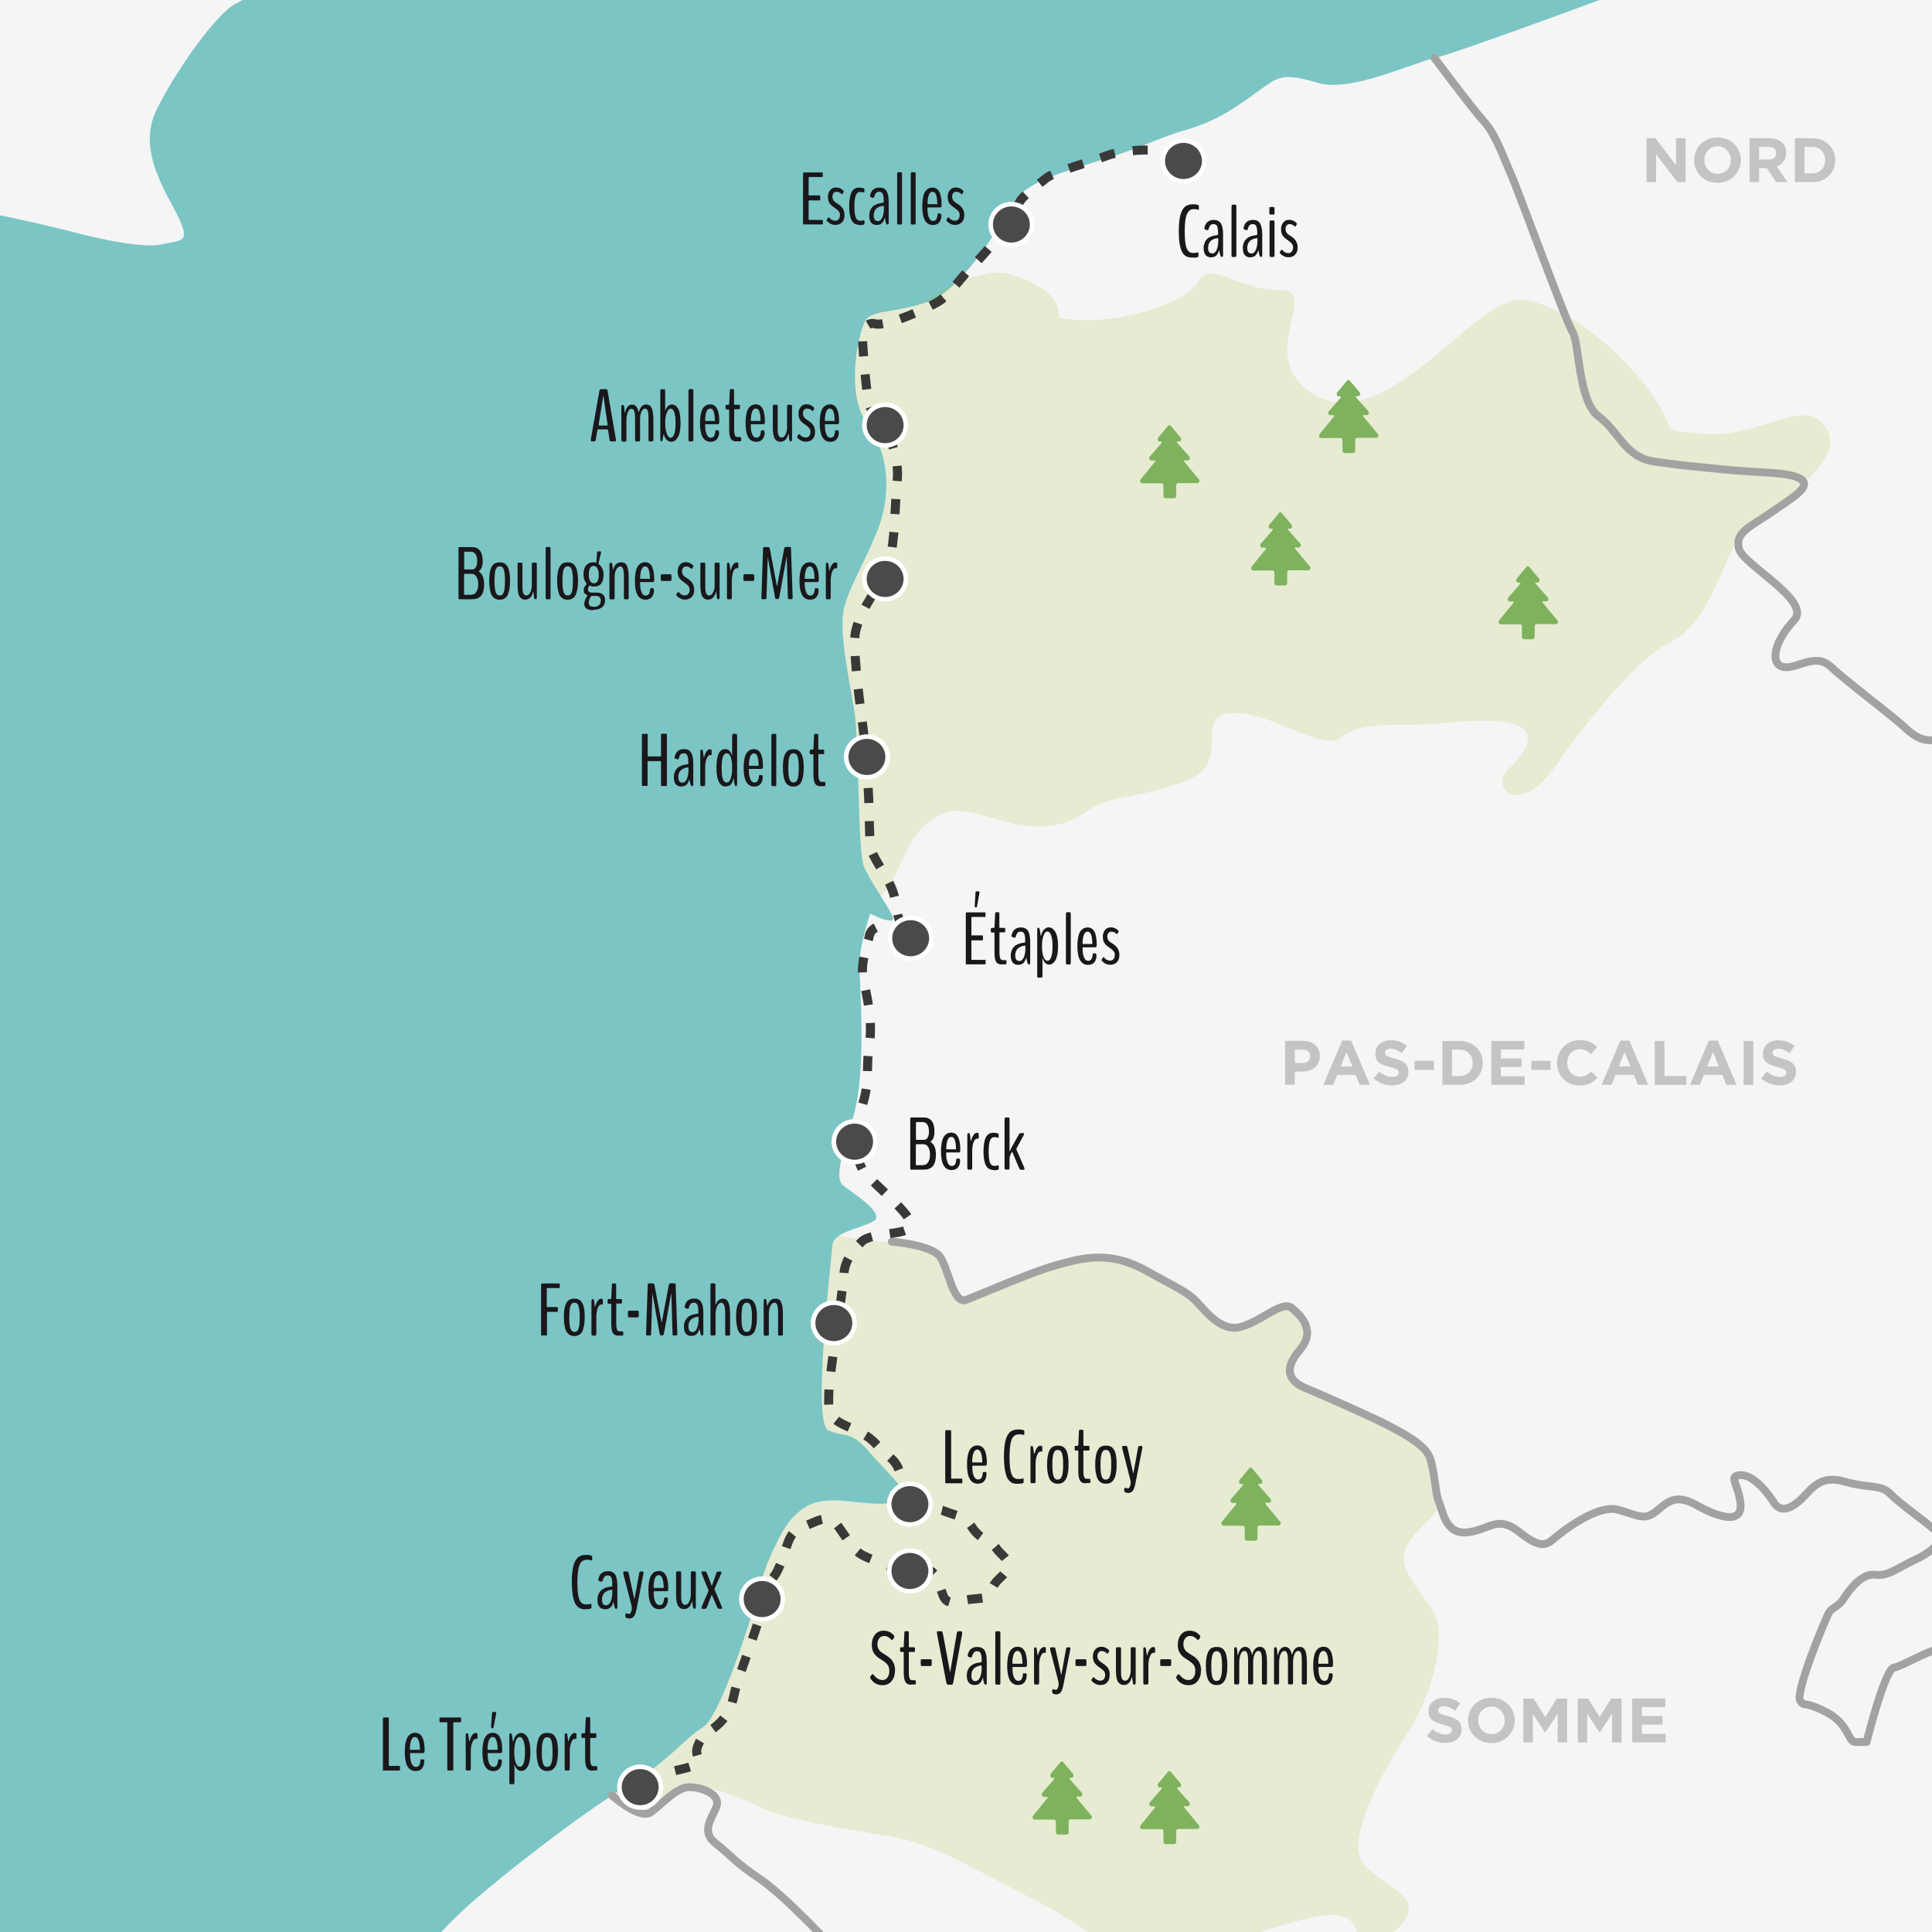
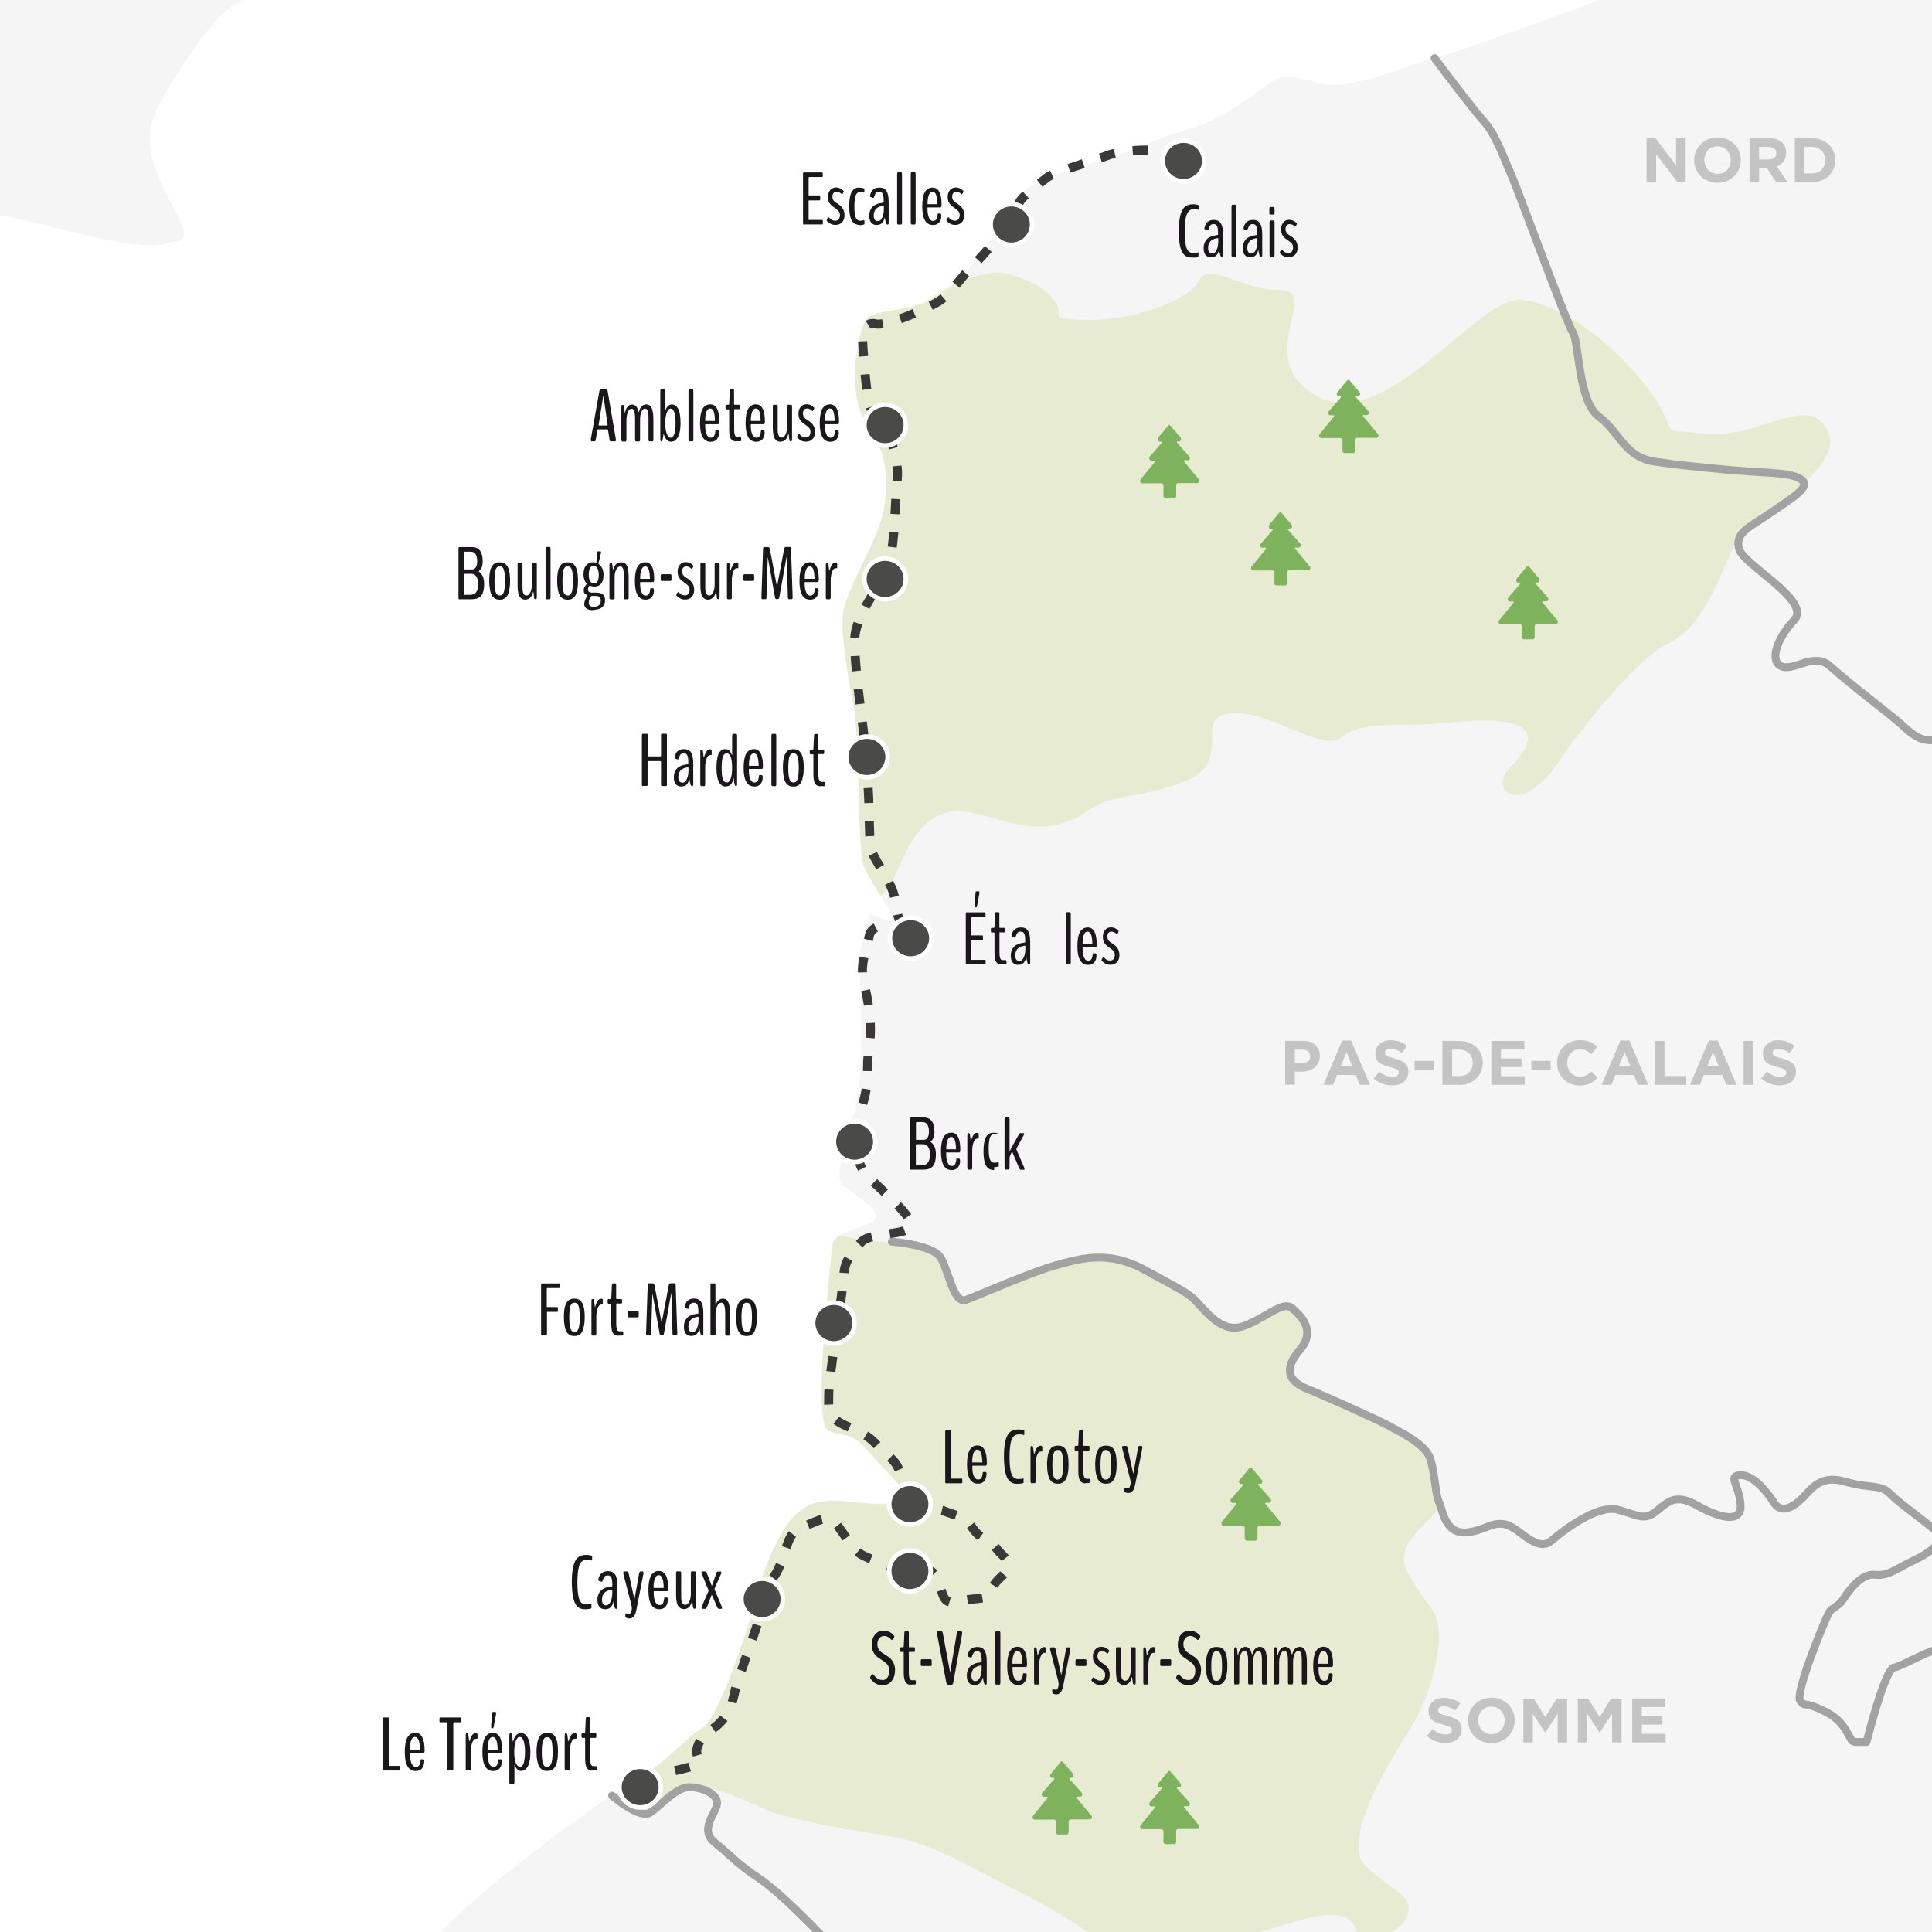
<svg xmlns="http://www.w3.org/2000/svg" id="Calque_1" viewBox="0 0 189.92 189.92">
  <defs>
    <style>.cls-1,.cls-2,.cls-3{fill:none;}.cls-2{stroke:#a3a2a2;stroke-linecap:round;stroke-linejoin:round;stroke-width:.77px;}.cls-4{fill:#1a171b;}.cls-3{stroke:#3a3938;stroke-dasharray:1.48 1.78;stroke-width:.89px;}.cls-3,.cls-5{stroke-miterlimit:10;}.cls-6{fill:#7bc5c5;}.cls-5{fill:#4a4a49;stroke:#fff;stroke-width:.45px;}.cls-7{fill:#7eb25d;}.cls-8{opacity:.2;}.cls-9{fill:#f5f5f5;}.cls-10{fill:#a3c135;opacity:.18;}.cls-11{clip-path:url(#clippath);}</style>
    <clipPath id="clippath">
      <rect class="cls-1" width="189.92" height="189.92" />
    </clipPath>
  </defs>
  <g class="cls-11">
-     <rect class="cls-6" width="189.92" height="189.92" />
    <path class="cls-9" d="M-1.9-1.66v22.43s5.09,1.01,8.75,1.96,7.48,1.7,9.17,1.27,2.76-.05,1.54-2.6-4.14-6.63-2.17-10.61S21.33,1.26,23.18.36s5.36-3.82,5.36-3.82L-1.9-1.66Z" />
    <path class="cls-9" d="M41.64,191.96h150.61V-2.35l-30.65.74s-18.24,6.79-20.58,7.32-8.27,3.39-11.45,2.44-3.82-.64-5.2.32-3.71,2.86-6.36,3.82-.85.11-5.94,2.12-10.81,2.86-12.35,5.41-5.15,8.7-8.54,9.86-5.52.74-6.15,1.91-2.02,7.11.32,10.29,2.02,7.21,1.06,9.86-2.76,5.62-3.39,7.85.42,7,.95,10.18.32,13.79.95,15.38,2.97,4.67,2.86,5.2-2.23-.53-2.23-.53c0,0-1.06,2.97-1.06,4.98s.74,10.61-.64,15.06-1.7,6.05-.95,6.68,4.24,2.76,2.97,3.5-3.92,1.06-4.03,2.33-2.02,17.5-.42,18.24,2.12-.11,4.03,2.12,3.71,3.61,3.18,4.35-1.38.95-4.98.53-4.56.42-5.73,1.59-2.76,4.88-2.97,5.94-3.92,13.47-5.83,14.64-3.39,3.39-7.53,5.83-12.09,8.62-15.27,11.45-4.67,4.88-4.67,4.88Z" />
    <rect class="cls-1" x="0" width="189.92" height="189.92" />
    <path class="cls-10" d="M171.5,52.16c8.49-6.15,9.3-8.27,7.81-10.37-1.97-2.79-6.68,1.38-11.77.85-5.09-.53-2.12.4-5.2-3.94-3.08-4.35-8.54-8.8-12.78-9.23-4.24-.42-13.14,13.05-19.93,9.55-6.79-3.5.37-10.5-3.76-10.5s-6.99-2.99-8.05-.87c-1.06,2.12-8.25,4.63-13.76,3.57,0,0,.74-2.74-5.09-4.33-1.74-.48-6.05.99-8.1,2.89-3.21,1.03-5.23.69-5.84,1.82-.64,1.17-2.02,7.11.32,10.29,2.33,3.18,2.02,7.21,1.06,9.86-.95,2.65-2.76,5.62-3.39,7.85-.64,2.23.42,7,.95,10.18s.32,13.79.95,15.38c.31.76,1,1.87,1.63,2.88h0c1.65-1.07,2.29-5.37,4.62-7.17s3.55-1.22,7.48-.16c3.92,1.06,6.2.48,8.43-1.11,2.23-1.59,5.62-1.11,9.86-3.02,4.24-1.91.25-6.16,4.07-6.47,3.82-.32,8.97,3.93,10.88,2.34s5.67-1.06,8.75-1.27c3.08-.21,13.91-1.81,7.64,4.45-1.91,1.91,1.22,5.07,5.14-1.06.89-1.39,7.24-9.79,10.61-11.35,4.45-2.07,5.7-9.76,7.46-11.04Z" />
    <path class="cls-10" d="M129.35,188.41c4.3-.8,3.66,1.51,4.45,2.23.8.71,4.14-.71,4.61-2.55.48-1.83-1.59-2.23-4.14-4.61s2.23-10.18,4.14-13.2,3.02-6.68,3.05-9.39c.03-2.7-1.14-2.86-3.05-6.2s3.5-5.57,3.02-7c-.48-1.43.16-4.14-2.23-5.89-2.39-1.75-8.27-4.3-10.73-5.25-2.45-.95-2-2.7-.73-3.82s.8-3.34-.8-4.14-3.66,2.23-5.95,1.91c-2.29-.32-1.85-2.07-6.14-4.45-4.3-2.39-6.68-2.86-9.86-2.01-3.18.85-8.11,3.13-10.05,3.76-1.94.64-1.24-1.59-1.72-3.02-.48-1.43-2.7-2.86-5.57-2.7-1.15.06-3.16-.23-5.14-.61-.39.25-.66.55-.69.93-.11,1.27-2.02,17.5-.42,18.24,1.59.74,2.12-.11,4.03,2.12,1.91,2.23,3.71,3.61,3.18,4.35-.53.74-1.38.95-4.98.53s-4.56.42-5.73,1.59c-1.17,1.17-2.76,4.88-2.97,5.94-.21,1.06-3.92,13.47-5.83,14.64-1.91,1.17-3.39,3.39-7.53,5.83-.43.25-.91.56-1.41.88.83.62,1.6,1.13,2.21,1.4,2.86,1.27,2.39-1.91,5.41-2.23,3.02-.32,7,2.23,8.91,2.7,1.91.48,4.14,1.11,9.55,1.91,5.41.8,7.48,2.39,14.95,6.2,6.98,3.57,6.48,4.91,10.53,5.46h4.08c4.65-.61,10.08-2.91,13.55-3.55Z" />
    <path class="cls-7" d="M117.82,47.09l-1.43-1.73s-.02-.04-.01-.07c0-.02.03-.04.05-.04h.34c.08,0,.15-.06.18-.14.03-.09,0-.19-.05-.25l-1.2-1.35s-.02-.04-.01-.07c0-.02.03-.04.05-.04h.17c.08,0,.15-.06.18-.14.03-.09.01-.18-.04-.25l-.97-1.15s-.09-.07-.13-.07-.1.02-.13.07l-.96,1.16c-.05.07-.07.17-.04.25.03.09.1.14.18.14h.17s.04.01.05.04c0,.02,0,.05-.01.07l-1.18,1.36c-.06.06-.07.16-.04.25.03.09.1.14.18.14h.34s.04.01.05.04c0,.02,0,.05-.01.07l-1.42,1.74c-.05.07-.07.16-.04.25.03.08.1.14.18.14h1.92c.1,0,.18.09.18.22v1.03c0,.13.1.22.2.22h.86c.11,0,.19-.1.19-.23v-1.03c0-.13.08-.23.18-.23h1.92c.08,0,.15-.06.17-.15.03-.09.01-.18-.04-.25h0ZM117.82,47.09" />
    <path class="cls-7" d="M135.42,42.64l-1.43-1.73s-.02-.04-.01-.07c0-.02.03-.04.05-.04h.34c.08,0,.15-.06.18-.14.03-.09,0-.19-.05-.25l-1.2-1.35s-.02-.04-.01-.07c0-.02.03-.04.05-.04h.17c.08,0,.15-.06.18-.14.03-.09.01-.18-.04-.25l-.97-1.15s-.09-.07-.13-.07-.1.02-.13.07l-.96,1.16c-.05.07-.07.17-.04.25.03.09.1.14.18.14h.17s.04.01.05.04c0,.02,0,.05-.01.07l-1.18,1.36c-.06.06-.07.16-.04.25.03.09.1.14.18.14h.34s.04.01.05.04c0,.02,0,.05-.01.07l-1.42,1.74c-.05.07-.07.16-.04.25.03.08.1.14.18.14h1.92c.1,0,.18.09.18.22v1.03c0,.13.1.22.2.22h.86c.11,0,.19-.1.19-.23v-1.03c0-.13.08-.23.18-.23h1.92c.08,0,.15-.06.17-.15.03-.09.01-.18-.04-.25h0ZM135.42,42.64" />
    <path class="cls-7" d="M128.73,55.66l-1.43-1.73s-.02-.04-.01-.07c0-.02.03-.04.05-.04h.34c.08,0,.15-.06.18-.14.03-.09,0-.19-.05-.25l-1.2-1.35s-.02-.04-.01-.07c0-.02.03-.04.05-.04h.17c.08,0,.15-.06.18-.14.03-.09.01-.18-.04-.25l-.97-1.15s-.09-.07-.13-.07-.1.02-.13.07l-.96,1.16c-.05.07-.07.17-.04.25.03.09.1.14.18.14h.17s.04.01.05.04c0,.02,0,.05-.01.07l-1.18,1.36c-.06.06-.07.16-.04.25.03.09.1.14.18.14h.34s.04.01.05.04c0,.02,0,.05-.01.07l-1.42,1.74c-.05.07-.07.16-.04.25.03.08.1.14.18.14h1.92c.1,0,.18.09.18.22v1.03c0,.13.1.22.2.22h.86c.11,0,.19-.1.19-.23v-1.03c0-.13.08-.23.18-.23h1.92c.08,0,.15-.06.17-.15.03-.09.01-.18-.04-.25h0ZM128.73,55.66" />
    <path class="cls-7" d="M153.06,60.95l-1.43-1.73s-.02-.04-.01-.07c0-.02.03-.04.05-.04h.34c.08,0,.15-.06.18-.14.03-.09,0-.19-.05-.25l-1.2-1.35s-.02-.04-.01-.07c0-.02.03-.04.05-.04h.17c.08,0,.15-.06.18-.14.03-.09.01-.18-.04-.25l-.97-1.15s-.09-.07-.13-.07-.1.02-.13.07l-.96,1.16c-.05.07-.07.17-.04.25.03.09.1.14.18.14h.17s.04.01.05.04c0,.02,0,.05-.01.07l-1.18,1.36c-.06.06-.07.16-.04.25.03.09.1.14.18.14h.34s.04.01.05.04c0,.02,0,.05-.01.07l-1.42,1.74c-.05.07-.07.16-.04.25.03.08.1.14.18.14h1.92c.1,0,.18.09.18.22v1.03c0,.13.1.22.2.22h.86c.11,0,.19-.1.19-.23v-1.03c0-.13.08-.23.18-.23h1.92c.08,0,.15-.06.17-.15.03-.09.01-.18-.04-.25h0ZM153.06,60.95" />
    <path class="cls-7" d="M117.82,179.39l-1.43-1.73s-.02-.04-.01-.07c0-.02.03-.04.05-.04h.34c.08,0,.15-.06.18-.14.03-.09,0-.19-.05-.25l-1.2-1.35s-.02-.04-.01-.07c0-.02.03-.04.05-.04h.17c.08,0,.15-.06.18-.14.03-.09.01-.18-.04-.25l-.97-1.15s-.09-.07-.13-.07-.1.02-.13.07l-.96,1.16c-.05.07-.07.17-.04.25.03.09.1.14.18.14h.17s.04.01.05.04c0,.02,0,.05-.01.07l-1.18,1.36c-.06.06-.07.16-.04.25.03.09.1.14.18.14h.34s.04.01.05.04c0,.02,0,.05-.01.07l-1.42,1.74c-.05.07-.07.16-.04.25.03.08.1.14.18.14h1.92c.1,0,.18.09.18.22v1.03c0,.13.1.22.2.22h.86c.11,0,.19-.1.19-.23v-1.03c0-.13.08-.23.18-.23h1.92c.08,0,.15-.06.17-.15.03-.09.01-.18-.04-.25h0ZM117.82,179.39" />
    <path class="cls-7" d="M125.81,149.56l-1.43-1.73s-.02-.04-.01-.07c0-.02.03-.04.05-.04h.34c.08,0,.15-.06.18-.14.03-.09,0-.19-.05-.25l-1.2-1.35s-.02-.04-.01-.07c0-.02.03-.04.05-.04h.17c.08,0,.15-.06.18-.14.03-.09.01-.18-.04-.25l-.97-1.15s-.09-.07-.13-.07-.1.02-.13.07l-.96,1.16c-.05.07-.07.17-.04.25.03.09.1.14.18.14h.17s.04.01.05.04c0,.02,0,.05-.01.07l-1.18,1.36c-.06.06-.07.16-.04.25.03.09.1.14.18.14h.34s.04.01.05.04c0,.02,0,.05-.01.07l-1.42,1.74c-.05.07-.07.16-.04.25.03.08.1.14.18.14h1.92c.1,0,.18.09.18.22v1.03c0,.13.1.22.2.22h.86c.11,0,.19-.1.19-.23v-1.03c0-.13.08-.23.18-.23h1.92c.08,0,.15-.06.17-.15.03-.09.01-.18-.04-.25h0ZM125.81,149.56" />
    <path class="cls-7" d="M107.25,178.45l-1.43-1.73s-.02-.04-.01-.07c0-.02.03-.04.05-.04h.34c.08,0,.15-.06.18-.14.03-.09,0-.19-.05-.25l-1.2-1.35s-.02-.04-.01-.07c0-.02.03-.04.05-.04h.17c.08,0,.15-.06.18-.14.03-.09.01-.18-.04-.25l-.97-1.15s-.09-.07-.13-.07-.1.02-.13.07l-.96,1.16c-.05.07-.07.17-.04.25.03.09.1.14.18.14h.17s.04.01.05.04c0,.02,0,.05-.01.07l-1.18,1.36c-.06.06-.07.16-.04.25.03.09.1.14.18.14h.34s.04.01.05.04c0,.02,0,.05-.01.07l-1.42,1.74c-.05.07-.07.16-.04.25.03.08.1.14.18.14h1.92c.1,0,.18.09.18.22v1.03c0,.13.1.22.2.22h.86c.11,0,.19-.1.19-.23v-1.03c0-.13.08-.23.18-.23h1.92c.08,0,.15-.06.17-.15.03-.09.01-.18-.04-.25h0ZM107.25,178.45" />
    <g class="cls-8">
      <path d="M142.09,171.34c-.65,0-1.31-.23-1.83-.69l.56-.67c.39.32.79.52,1.29.52.39,0,.62-.15.62-.41h0c0-.25-.15-.38-.87-.56-.87-.22-1.43-.46-1.43-1.32h0c0-.79.63-1.31,1.51-1.31.63,0,1.17.2,1.6.55l-.49.71c-.38-.27-.76-.43-1.12-.43s-.55.17-.55.38h0c0,.3.18.39.93.58.88.23,1.37.54,1.37,1.29h0c0,.87-.65,1.35-1.58,1.35Z" />
      <path d="M146.6,171.35c-1.33,0-2.29-.99-2.29-2.22h0c0-1.24.97-2.24,2.3-2.24s2.29.99,2.29,2.22h0c0,1.24-.97,2.24-2.3,2.24ZM147.91,169.12c0-.74-.54-1.36-1.31-1.36s-1.29.6-1.29,1.34h0c0,.75.54,1.37,1.31,1.37s1.29-.6,1.29-1.34h0Z" />
      <path d="M153.12,171.28v-2.82l-1.21,1.84h-.03l-1.2-1.82v2.8h-.93v-4.31h1.02l1.13,1.82,1.13-1.82h1.02v4.31h-.94Z" />
      <path d="M158.47,171.28v-2.82l-1.21,1.84h-.03l-1.2-1.82v2.8h-.93v-4.31h1.02l1.13,1.82,1.13-1.82h1.02v4.31h-.94Z" />
      <path d="M160.45,171.28v-4.31h3.25v.84h-2.31v.88h2.03v.84h-2.03v.91h2.34v.84h-3.29Z" />
    </g>
    <g class="cls-8">
      <path d="M128,105.34h-.72v1.29h-.95v-4.31h1.76c1.03,0,1.65.61,1.65,1.49h0c0,1.01-.78,1.53-1.74,1.53ZM128.79,103.83c0-.43-.3-.65-.77-.65h-.73v1.32h.75c.48,0,.75-.28.75-.65h0Z" />
      <path d="M133.66,106.64l-.39-.97h-1.82l-.39.97h-.97l1.85-4.35h.88l1.85,4.35h-.99ZM132.36,103.43l-.57,1.4h1.15l-.57-1.4Z" />
      <path d="M136.86,106.7c-.65,0-1.31-.23-1.83-.69l.56-.67c.39.32.79.52,1.29.52.39,0,.62-.15.62-.41h0c0-.25-.15-.38-.87-.56-.87-.22-1.43-.46-1.43-1.32h0c0-.79.63-1.31,1.51-1.31.63,0,1.17.2,1.6.55l-.49.71c-.38-.27-.76-.43-1.12-.43s-.55.17-.55.38h0c0,.3.18.39.93.58.88.23,1.37.54,1.37,1.29h0c0,.87-.65,1.35-1.58,1.35Z" />
      <path d="M139.06,105.18v-.9h1.9v.9h-1.9Z" />
      <path d="M143.47,106.64h-1.68v-4.31h1.68c1.36,0,2.29.93,2.29,2.15h0c0,1.23-.94,2.17-2.29,2.17ZM144.77,104.48c0-.76-.52-1.3-1.3-1.3h-.73v2.6h.73c.78,0,1.3-.52,1.3-1.29h0Z" />
      <path d="M146.6,106.64v-4.31h3.25v.84h-2.31v.88h2.03v.84h-2.03v.91h2.34v.84h-3.29Z" />
      <path d="M150.53,105.18v-.9h1.9v.9h-1.9Z" />
      <path d="M155.27,106.71c-1.27,0-2.21-.98-2.21-2.22h0c0-1.24.92-2.24,2.25-2.24.81,0,1.3.27,1.7.67l-.6.7c-.33-.3-.67-.49-1.1-.49-.73,0-1.25.6-1.25,1.34h0c0,.75.51,1.37,1.25,1.37.49,0,.8-.2,1.13-.51l.6.61c-.44.47-.94.77-1.77.77Z" />
      <path d="M161.01,106.64l-.39-.97h-1.82l-.39.97h-.97l1.85-4.35h.88l1.85,4.35h-.99ZM159.7,103.43l-.57,1.4h1.15l-.57-1.4Z" />
      <path d="M162.67,106.64v-4.31h.95v3.45h2.15v.86h-3.1Z" />
      <path d="M169.7,106.64l-.39-.97h-1.82l-.39.97h-.97l1.85-4.35h.88l1.85,4.35h-.99ZM168.39,103.43l-.57,1.4h1.15l-.57-1.4Z" />
      <path d="M171.4,106.64v-4.31h.95v4.31h-.95Z" />
      <path d="M174.96,106.7c-.65,0-1.31-.23-1.83-.69l.56-.67c.39.32.79.52,1.29.52.39,0,.62-.15.62-.41h0c0-.25-.15-.38-.87-.56-.87-.22-1.43-.46-1.43-1.32h0c0-.79.63-1.31,1.51-1.31.63,0,1.17.2,1.6.55l-.49.71c-.38-.27-.76-.43-1.12-.43s-.55.17-.55.38h0c0,.3.18.39.93.58.88.23,1.37.54,1.37,1.29h0c0,.87-.65,1.35-1.58,1.35Z" />
    </g>
    <g class="cls-8">
      <path d="M164.89,17.9l-2.09-2.74v2.74h-.94v-4.31h.88l2.02,2.66v-2.66h.94v4.31h-.81Z" />
      <path d="M168.83,17.97c-1.33,0-2.29-.99-2.29-2.22h0c0-1.24.97-2.24,2.3-2.24s2.29.99,2.29,2.22h0c0,1.24-.97,2.24-2.3,2.24ZM170.14,15.74c0-.74-.54-1.36-1.31-1.36s-1.29.6-1.29,1.34h0c0,.75.54,1.37,1.31,1.37s1.29-.6,1.29-1.34h0Z" />
      <path d="M174.6,17.9l-.92-1.38h-.75v1.38h-.95v-4.31h1.97c1.02,0,1.63.54,1.63,1.42h0c0,.71-.38,1.15-.92,1.35l1.05,1.54h-1.11ZM174.61,15.06c0-.41-.28-.62-.75-.62h-.94v1.24h.96c.46,0,.73-.25.73-.61h0Z" />
      <path d="M178.12,17.9h-1.68v-4.31h1.68c1.36,0,2.29.93,2.29,2.15h0c0,1.23-.94,2.17-2.29,2.17ZM179.42,15.74c0-.76-.52-1.3-1.3-1.3h-.73v2.6h.73c.78,0,1.3-.52,1.3-1.29h0Z" />
    </g>
    <path class="cls-2" d="M141.02,5.71s3.71,4.98,4.88,6.26,2.02,3.82,2.65,5.2,5.41,14.53,6.05,15.49.53,6.81,2.55,8.28,2.55,4.02,5.52,4.44,2.44.32,6.47.74,6.68.23,7.85.96-.72,1.8-2.86,3.28-3.61,1.98-3.18,3.59,7.21,5.11,5.41,7.02-2.44,4.14-1.17,4.56,3.18-1.48,4.77,0,5.83,4.67,7,5.73,2.55,2.44,4.98.64" />
    <path class="cls-2" d="M87.67,122.06s3.9.29,4.74,1.49,1.29,4.7,2.55,4.23,6.61-2.8,8.8-3.39,5.05-1.58,8.72.42,4.19,2.23,5.01,3.01,2.41,3.16,4.46,2.62,4.09-2.64,5.02-1.87,2.44,2.23.8,4.14-1.1,3.08.73,3.82,6.93,3.03,8.01,3.62,3.6,1.8,4.07,3.2.51,3.51.88,4.31.58,3.23,2.81,2.97,2.92-1.76,5.14.02,2.76,1.09,3.45.51,4.14-3.29,6.15-2.76,2.6,1.17,3.87.11,1.96-1.64,4.03-.48,4.35,1.8,4.19-.16-1.31-2.81,0-2.86,2.75,1.86,3.28,2.7,1.38.8,2.49-.16,1.86-2.65,4.45-1.91,3.55.21,4.56,1.27,4.83,3.66,4.88,4.08-.48,1.38-2.49,2.33-2.65,1.64-3.98,1.48-2.6,1.64-3.08,2.39-1.06.8-1.38,1.27-3.45,8.06-2.86,8.75.16-.11,2.49,1.06,2.17,2.97,2.92,2.97h1.11s1.8-7.21,2.7-7.32,4.14-2.28,6.2-2.17" />
    <path class="cls-2" d="M60.17,176.51s2.73,2.42,3.81,1.64,2.53-2.49,3.81-2.47,2.81.69,2.7,1.64-1.8,2.55-.21,3.82,1.96,1.91,4.4,3.55,7.16,6.63,9.33,9.07" />
    <path class="cls-3" d="M115.88,15.79s-1.75-.9-2.55-1.01-3.29.05-4.45.5-5.36,1.67-5.99,2.2-2.39,1.75-2.7,2.44-1.17,2.33-1.17,2.33c0,0-2.33,2.86-3.39,3.87s-2.12,2.65-3.18,3.39-5.3,2.6-6.36,2.33-1.38.8-1.27,2.17.32,4.88.74,6.05,1.38,1.72,1.38,1.72c0,0,1.48,2.92,1.27,5.29s-.27,4.71-.37,5.56-.27,3.18-1.06,4.35-2.7,3.77-2.76,5.83.53,6.52.8,8.59.53,5.78.58,7.16.05,3.34.16,4.56,1.86,3.1,2.33,4.89.05,1.58.9,3.22.32,1.27.32,1.27c0,0-1.38-1.43-2.12-1.48s-1.43.32-1.54,1.01-.95,2.7-.58,4.3.95,4.1.58,6.45.11,3.2-.64,5.75-.85,5.36.11,6.63,4.98,4.4,4.61,5.36-3.87.58-4.83,1.54-1.7,1.96-1.75,3.29-1.48,10.08-1.48,11.61-.27,2.32,1.7,3.2,2.33,1.1,3.23,2.1,2.02,1.33,2.12,3.08,1.22,3.34,1.27,4.03,1.54-1.43,2.97-.85,2.02.42,2.81,1.64,1.8,1.22,2.39,2.07,2.02,1.38.42,2.81-.32,1.96-2.44,2.12-2.81.87-3.29-.47-.58-2.35-1.75-2.4-1.38.48-3.98-.53-2.49-.9-3.66-2.49-1.33-2.44-3.08-1.7-2.23.8-2.7,2.02-.87,3.1-1.86,3.87-1.01,3.45-1.06,3.82-1.8,5.2-2.17,6.42-.32,2.23-1.43,3.45-1.86,1.06-2.39,2.55,1.75,1.47-2.17,2.35-4.88,2.69-4.88,2.69" />
    <path class="cls-5" d="M118.38,15.82c0,1.1-.91,2-2.04,2s-2.04-.9-2.04-2,.91-2,2.04-2,2.04.9,2.04,2" />
    <path class="cls-5" d="M101.46,22.07c0,1.1-.91,2-2.04,2s-2.04-.9-2.04-2,.91-2,2.04-2,2.04.9,2.04,2" />
    <path class="cls-5" d="M89.05,41.79c0,1.1-.91,2-2.04,2s-2.04-.9-2.04-2,.91-2,2.04-2,2.04.9,2.04,2" />
    <path class="cls-5" d="M89.05,56.91c0,1.1-.91,2-2.04,2s-2.04-.9-2.04-2,.91-2,2.04-2,2.04.9,2.04,2" />
    <path class="cls-5" d="M87.26,74.41c0,1.1-.91,2-2.04,2s-2.04-.9-2.04-2,.91-2,2.04-2,2.04.9,2.04,2" />
    <path class="cls-5" d="M91.56,92.23c0,1.1-.91,2-2.04,2s-2.04-.9-2.04-2,.91-2,2.04-2,2.04.9,2.04,2" />
    <path class="cls-5" d="M86.05,112.23c0,1.1-.91,2-2.04,2s-2.04-.9-2.04-2,.91-2,2.04-2,2.04.9,2.04,2" />
    <path class="cls-5" d="M84.01,130.06c0,1.1-.91,2-2.04,2s-2.04-.9-2.04-2,.91-2,2.04-2,2.04.9,2.04,2" />
    <path class="cls-5" d="M91.49,147.86c0,1.1-.91,2-2.04,2s-2.04-.9-2.04-2,.91-2,2.04-2,2.04.9,2.04,2" />
    <path class="cls-5" d="M91.49,154.43c0,1.1-.91,2-2.04,2s-2.04-.9-2.04-2,.91-2,2.04-2,2.04.9,2.04,2" />
    <path class="cls-5" d="M76.96,157.19c0,1.1-.91,2-2.04,2s-2.04-.9-2.04-2,.91-2,2.04-2,2.04.9,2.04,2" />
    <path class="cls-5" d="M64.97,175.68c0,1.1-.91,2-2.04,2s-2.04-.9-2.04-2,.91-2,2.04-2,2.04.9,2.04,2" />
    <path class="cls-4" d="M79.02,22.07s-.03,0-.04,0c-.01,0-.02-.02-.03-.04,0-.02-.01-.05-.01-.09v-4.85c0-.06,0-.09.02-.11.01-.02.04-.03.06-.03h1.78s.03,0,.04,0c.01,0,.02.02.03.04,0,.02.01.05.01.09v.2s0,.07-.01.09c0,.02-.02.03-.03.03,0,0-.02,0-.05,0h-1.26s-.04.04-.04.11v1.62s0,.03,0,.05c0,.02.01.03.02.03h1.04s.05,0,.06.03c.01.02.02.06.02.11v.2c0,.06,0,.1-.02.12-.01.02-.04.03-.06.03h-1.04s-.01.01-.02.03c0,.02,0,.04,0,.06v1.83h1.31s.04,0,.05,0c0,0,.02.01.03.03,0,.02.01.05.01.09v.2c0,.05,0,.09-.02.1-.01.02-.03.02-.07.02h-1.79Z" />
    <path class="cls-4" d="M83.02,21.16c0,.29-.08.52-.24.69-.16.17-.38.26-.66.26-.33,0-.62-.14-.86-.43,0,0,0-.02,0-.02,0-.04.03-.1.08-.18.05-.08.09-.12.12-.12,0,0,.01,0,.02,0,.1.12.2.21.3.26.1.05.21.08.33.08.15,0,.26-.05.34-.16s.12-.24.12-.4-.04-.27-.12-.37c-.08-.1-.21-.21-.39-.33-.11-.08-.2-.14-.27-.2s-.13-.13-.2-.21c-.07-.09-.12-.18-.15-.29s-.05-.24-.05-.38c0-.27.07-.49.22-.67.15-.18.34-.26.58-.26.28,0,.53.11.74.34,0,0,.01.02.01.04,0,.05-.02.11-.07.18-.04.07-.08.11-.1.11,0,0,0,0-.01,0-.16-.17-.34-.25-.54-.25-.12,0-.22.05-.29.14-.07.09-.1.21-.1.34,0,.15.04.27.11.37.07.1.19.2.35.29.11.07.2.13.28.2.07.06.15.14.22.23s.13.2.17.32c.04.12.06.26.06.41Z" />
    <path class="cls-4" d="M84.53,22.11h-.01c-.08,0-.15,0-.21-.02-.06-.01-.13-.03-.21-.06-.07-.03-.14-.08-.2-.13-.06-.05-.11-.13-.17-.22-.05-.09-.1-.2-.13-.33-.04-.13-.06-.28-.09-.47-.02-.18-.03-.39-.03-.62,0-.31.02-.57.06-.8s.09-.4.15-.53c.06-.13.14-.23.23-.31.09-.08.18-.13.27-.15.09-.02.18-.03.29-.03.16,0,.31.03.45.08,0,0,.02,0,.03.02s.01.02.01.03v.31s0,.02-.01.04-.02.02-.03.01c-.14-.04-.25-.06-.33-.06-.07,0-.13,0-.18.02-.05.01-.1.04-.16.1-.06.05-.11.13-.14.22-.04.1-.07.23-.09.41-.03.18-.04.4-.04.65s.01.48.03.66c.02.18.05.32.09.42.03.1.08.18.14.23s.11.09.16.1.12.02.19.02c.09,0,.21-.02.33-.06,0,0,.02.01.03.03.01.02.02.03.02.04v.29s0,.02-.02.04c-.01.02-.02.02-.03.03-.12.04-.26.07-.41.07Z" />
    <path class="cls-4" d="M86.19,22.12c-.24,0-.42-.08-.55-.23-.12-.15-.19-.38-.19-.66,0-.21.03-.39.1-.55.06-.16.15-.28.24-.37s.21-.16.32-.21.23-.09.33-.11c.1-.02.2-.04.28-.05s.13-.03.15-.04v-.2c0-.28-.03-.49-.09-.63-.06-.14-.17-.22-.34-.22-.15,0-.26.04-.33.12-.07.08-.13.21-.18.39-.01.04-.03.07-.04.08-.01.01-.03.02-.05.01-.03,0-.09-.02-.17-.05-.08-.03-.12-.04-.13-.06-.02-.02-.02-.09,0-.19.04-.15.1-.28.17-.38.07-.1.17-.18.29-.24.13-.06.28-.09.47-.09.3,0,.53.11.67.33s.22.58.22,1.09v2.04c0,.12-.03.17-.08.17h-.09s-.07-.05-.1-.15c-.07-.29-.11-.46-.11-.52,0,0,0-.01,0-.02,0,0,0,0-.01,0,0,0,0,0,0,.02-.06.23-.15.41-.27.53-.12.12-.29.18-.5.18ZM86.29,21.74c.19,0,.34-.12.44-.36.11-.24.16-.54.16-.9,0-.17,0-.25-.03-.25,0,0-.03,0-.08.01-.05,0-.08.01-.08.01-.29.06-.49.17-.62.33-.12.16-.19.36-.19.6,0,.37.13.55.39.55Z" />
    <path class="cls-4" d="M88.28,22.07c-.06,0-.09-.07-.09-.21v-4.7c0-.15.03-.23.09-.23h.31c.06,0,.08.08.08.23v4.7c0,.14-.03.21-.08.21h-.31Z" />
    <path class="cls-4" d="M89.62,22.07c-.06,0-.09-.07-.09-.21v-4.7c0-.15.03-.23.09-.23h.31c.06,0,.08.08.08.23v4.7c0,.14-.03.21-.08.21h-.31Z" />
    <path class="cls-4" d="M92.54,21.2c0,.26-.07.48-.21.66-.14.17-.35.26-.62.26-.7,0-1.05-.61-1.05-1.84,0-.3.02-.57.06-.79s.09-.41.16-.54c.06-.13.14-.23.24-.31.09-.08.18-.13.27-.16.09-.02.18-.04.28-.04.59,0,.89.56.89,1.69,0,.17-.04.26-.11.26h-1.26s-.02.03-.02.08c0,.24.02.44.05.62.04.18.1.33.18.45s.19.18.32.18c.09,0,.16-.02.22-.06s.11-.1.14-.18c.03-.08.05-.15.06-.2.01-.06.02-.13.03-.22,0-.05.02-.07.05-.07h.24s.07.05.07.15v.07ZM91.19,20.07h.95s0-.02,0-.06c-.01-.4-.06-.7-.13-.88-.07-.19-.19-.28-.34-.28-.29,0-.45.35-.49,1.03,0,.13,0,.19.01.19Z" />
    <path class="cls-4" d="M94.79,21.16c0,.29-.08.52-.24.69-.16.17-.38.26-.66.26-.33,0-.62-.14-.86-.43,0,0,0-.02,0-.02,0-.04.03-.1.08-.18.05-.08.09-.12.12-.12,0,0,.01,0,.02,0,.1.12.2.21.3.26.1.05.21.08.33.08.15,0,.26-.05.34-.16s.12-.24.12-.4-.04-.27-.12-.37c-.08-.1-.21-.21-.39-.33-.11-.08-.2-.14-.27-.2s-.13-.13-.2-.21c-.07-.09-.12-.18-.15-.29s-.05-.24-.05-.38c0-.27.07-.49.22-.67.15-.18.34-.26.58-.26.28,0,.53.11.74.34,0,0,.01.02.01.04,0,.05-.02.11-.07.18-.04.07-.08.11-.1.11,0,0,0,0-.01,0-.16-.17-.34-.25-.54-.25-.12,0-.22.05-.29.14-.07.09-.1.21-.1.34,0,.15.04.27.11.37.07.1.19.2.35.29.11.07.2.13.28.2.07.06.15.14.22.23s.13.2.17.32c.04.12.06.26.06.41Z" />
    <path class="cls-4" d="M58.13,43.39s-.05-.04-.05-.11v-.05s0-.04,0-.06l.84-4.73c.02-.12.07-.19.13-.19h.55c.06,0,.11.06.13.19l.81,4.73s0,.03,0,.06,0,.04,0,.06c0,.07-.02.1-.06.1h-.44c-.06,0-.1-.05-.12-.16l-.15-.96s-.02-.06-.03-.06h-.98s-.02.02-.03.06l-.17.96c-.01.06-.03.11-.04.13s-.04.03-.07.03h-.35ZM58.88,41.83h.83s.02-.02.02-.05c0-.01,0-.02,0-.02l-.41-2.84v-.02s-.02,0-.02.02l-.45,2.83s0,.02,0,.03c0,.04.02.05.05.05Z" />
    <path class="cls-4" d="M61.17,43.39c-.06,0-.09-.07-.09-.22v-3.11c0-.17.03-.25.08-.25h.09c.06,0,.09.07.11.21l.05.51s.01.05.02.05c0,0,.01-.02.02-.05.12-.5.35-.76.69-.76.15,0,.28.05.38.16s.19.29.25.55c0,.02.01.03.02.03,0,0,.02,0,.02-.03.06-.24.16-.42.28-.54s.26-.18.4-.18c.09,0,.17.01.24.03.07.02.13.07.2.13.06.06.12.15.16.26.04.11.07.25.1.43s.04.39.04.63v1.93c0,.15-.03.22-.09.22h-.31c-.06,0-.08-.07-.08-.22v-2.03c0-.37-.03-.62-.08-.76-.05-.14-.14-.21-.26-.21-.14,0-.26.1-.35.3-.1.2-.14.46-.14.8v1.91c0,.15-.03.22-.09.22h-.31c-.06,0-.09-.07-.09-.22v-2c0-.38-.03-.64-.09-.78-.06-.15-.14-.22-.26-.22-.1,0-.2.06-.27.17-.08.11-.13.25-.17.42-.04.17-.06.35-.06.54v1.88c0,.15-.03.22-.09.22h-.31Z" />
    <path class="cls-4" d="M66.01,43.43c-.37,0-.62-.25-.76-.75,0-.01,0-.02-.01-.02,0,0-.02.06-.04.18s-.04.24-.06.37c-.03.12-.06.18-.09.18h-.07s-.07-.07-.07-.21v-4.67c0-.17.03-.25.09-.25h.31s.05.02.06.07.02.11.02.18v1.78s0,.05.01.05l.02-.02c.07-.19.16-.33.27-.42.11-.1.24-.14.37-.14.11,0,.22.03.31.09.1.06.18.16.27.29s.15.33.19.57.07.54.07.89c0,.26-.02.5-.05.71s-.08.38-.14.52c-.06.14-.13.25-.21.34-.08.09-.16.16-.24.19-.08.04-.17.06-.26.06ZM65.54,42.61c.1.28.23.42.38.42s.27-.12.36-.35.13-.6.13-1.1c0-.47-.04-.82-.13-1.06-.09-.24-.2-.35-.35-.35s-.28.13-.38.39-.16.6-.16,1.02.05.76.15,1.04Z" />
    <path class="cls-4" d="M67.77,43.39c-.06,0-.09-.07-.09-.21v-4.7c0-.15.03-.23.09-.23h.31c.06,0,.08.08.08.23v4.7c0,.14-.03.21-.08.21h-.31Z" />
    <path class="cls-4" d="M70.69,42.51c0,.26-.07.48-.21.66-.14.17-.35.26-.62.26-.7,0-1.05-.61-1.05-1.84,0-.3.02-.57.06-.79s.09-.41.16-.54c.06-.13.14-.23.24-.31.09-.08.18-.13.27-.16.09-.02.18-.04.28-.04.59,0,.89.56.89,1.69,0,.17-.04.26-.11.26h-1.26s-.02.03-.02.08c0,.24.02.44.05.62.04.18.1.33.18.45s.19.18.32.18c.09,0,.16-.02.22-.06s.11-.1.14-.18c.03-.08.05-.15.06-.2.01-.06.02-.13.03-.22,0-.05.02-.07.05-.07h.24s.07.05.07.15v.07ZM69.33,41.38h.95s0-.02,0-.06c-.01-.4-.06-.7-.13-.88-.07-.19-.19-.28-.34-.28-.29,0-.45.35-.49,1.03,0,.13,0,.19.01.19Z" />
    <path class="cls-4" d="M72.41,43.39c-.09,0-.17,0-.23-.02s-.13-.05-.2-.09c-.07-.05-.12-.11-.16-.19-.04-.08-.08-.19-.1-.33-.02-.14-.04-.3-.04-.49v-1.96s-.01-.06-.04-.06h-.23c-.06,0-.09-.05-.09-.16v-.14c0-.1.03-.16.09-.16h.23s.04-.03.04-.1l.06-1.26c0-.12.03-.18.09-.18h.25s.05.01.06.04.02.07.02.14v1.26c0,.06.01.1.04.1h.46s.05.01.06.03.02.06.02.12v.14c0,.06,0,.1-.02.12s-.04.03-.06.03h-.46s-.03,0-.03.01,0,.02,0,.05v1.96c0,.2.02.35.05.46s.07.18.12.21c.04.03.1.04.17.04h.25c.06,0,.1.04.1.11v.19c0,.08-.03.12-.1.12h-.34Z" />
    <path class="cls-4" d="M75.17,42.51c0,.26-.07.48-.21.66-.14.17-.35.26-.62.26-.7,0-1.05-.61-1.05-1.84,0-.3.02-.57.06-.79s.09-.41.16-.54c.06-.13.14-.23.24-.31.09-.08.18-.13.27-.16.09-.02.18-.04.28-.04.59,0,.89.56.89,1.69,0,.17-.04.26-.11.26h-1.26s-.02.03-.02.08c0,.24.02.44.05.62.04.18.1.33.18.45s.19.18.32.18c.09,0,.16-.02.22-.06s.11-.1.14-.18c.03-.08.05-.15.06-.2.01-.06.02-.13.03-.22,0-.05.02-.07.05-.07h.24s.07.05.07.15v.07ZM73.82,41.38h.95s0-.02,0-.06c-.01-.4-.06-.7-.13-.88-.07-.19-.19-.28-.34-.28-.29,0-.45.35-.49,1.03,0,.13,0,.19.01.19Z" />
    <path class="cls-4" d="M76.75,43.43c-.12,0-.22-.02-.31-.06-.09-.04-.17-.1-.24-.2-.08-.09-.13-.23-.17-.42-.04-.19-.06-.42-.06-.7v-2.08c0-.07,0-.12.02-.14.01-.02.04-.04.06-.04h.31s.05.01.07.04c.01.02.02.07.02.14v2.21c0,.31.03.53.1.65s.16.19.29.19c.15,0,.28-.1.38-.31.1-.21.15-.43.15-.69v-2.05c0-.07,0-.12.02-.14.01-.02.04-.04.07-.04h.31s.05.01.07.04c.01.02.02.07.02.14v3.19c0,.15-.03.22-.08.22h-.07s-.06-.01-.08-.03-.03-.07-.04-.15l-.06-.5s-.01-.05-.03-.05c0,0-.01.02-.02.05-.06.25-.16.44-.29.55s-.28.17-.44.17Z" />
    <path class="cls-4" d="M80.12,42.47c0,.29-.08.52-.24.69-.16.17-.38.26-.66.26-.33,0-.62-.14-.86-.43,0,0,0-.02,0-.02,0-.04.03-.1.08-.18.05-.08.09-.12.12-.12,0,0,.01,0,.02,0,.1.12.2.21.3.26.1.05.21.08.33.08.15,0,.26-.05.34-.16s.12-.24.12-.4-.04-.27-.12-.37c-.08-.1-.21-.21-.39-.33-.11-.08-.2-.14-.27-.2s-.13-.13-.2-.21c-.07-.09-.12-.18-.15-.29s-.05-.24-.05-.38c0-.27.07-.49.22-.67.15-.18.34-.26.58-.26.28,0,.53.11.74.34,0,0,.01.02.01.04,0,.05-.02.11-.07.18-.04.07-.08.11-.1.11,0,0,0,0-.01,0-.16-.17-.34-.25-.54-.25-.12,0-.22.05-.29.14-.07.09-.1.21-.1.34,0,.15.04.27.11.37.07.1.19.2.35.29.11.07.2.13.28.2.07.06.15.14.22.23s.13.2.17.32c.04.12.06.26.06.41Z" />
    <path class="cls-4" d="M82.46,42.51c0,.26-.07.48-.21.66-.14.17-.35.26-.62.26-.7,0-1.05-.61-1.05-1.84,0-.3.02-.57.06-.79s.09-.41.16-.54c.06-.13.14-.23.24-.31.09-.08.18-.13.27-.16.09-.02.18-.04.28-.04.59,0,.89.56.89,1.69,0,.17-.04.26-.11.26h-1.26s-.02.03-.02.08c0,.24.02.44.05.62.04.18.1.33.18.45s.19.18.32.18c.09,0,.16-.02.22-.06s.11-.1.14-.18c.03-.08.05-.15.06-.2.01-.06.02-.13.03-.22,0-.05.02-.07.05-.07h.24s.07.05.07.15v.07ZM81.1,41.38h.95s0-.02,0-.06c-.01-.4-.06-.7-.13-.88-.07-.19-.19-.28-.34-.28-.29,0-.45.35-.49,1.03,0,.13,0,.19.01.19Z" />
    <path class="cls-4" d="M45.16,58.91s-.04,0-.05,0c-.01,0-.02-.02-.03-.04,0-.02-.01-.06-.01-.1v-4.83c0-.07,0-.11.02-.13.02-.02.04-.03.07-.03h1.23c.71,0,1.06.47,1.06,1.41,0,.45-.12.76-.36.94-.02.02-.03.03-.03.04,0,.01.01.03.04.04.32.22.49.62.49,1.19,0,.29-.03.53-.08.73-.06.2-.14.35-.25.47-.11.11-.24.19-.39.24s-.33.07-.53.07h-1.16ZM45.68,55.98h.73c.15,0,.27-.07.36-.21s.14-.33.14-.57c0-.65-.22-.97-.65-.97h-.58s-.05.03-.05.08v1.61s.01.07.05.07ZM45.68,58.47h.56c.26,0,.46-.09.58-.28.13-.19.19-.45.19-.79,0-.29-.06-.53-.18-.72-.12-.18-.27-.27-.45-.27h-.71s-.05.03-.05.08v1.92s0,.05,0,.05c0,0,.02.01.04.01Z" />
    <path class="cls-4" d="M49.41,58.92c-.08.02-.18.03-.28.03s-.2,0-.29-.03c-.08-.02-.17-.07-.27-.14s-.18-.17-.25-.3-.12-.31-.16-.54c-.04-.23-.07-.51-.07-.83,0-.23.01-.44.03-.63.02-.19.05-.34.09-.47s.08-.23.14-.33c.06-.09.11-.16.17-.21.06-.05.12-.09.2-.12s.14-.05.2-.06.13-.01.2-.01.14,0,.2.01.13.03.2.06c.07.03.14.07.19.12.05.05.11.12.17.21.06.09.1.2.14.33.04.13.06.28.09.47.02.19.03.4.03.63,0,.32-.02.6-.07.83s-.1.41-.16.54c-.06.13-.14.23-.24.3s-.19.12-.27.14ZM49.12,58.54c.08,0,.15-.02.21-.05.06-.03.11-.1.16-.2s.09-.25.11-.44c.02-.2.04-.45.04-.75s-.01-.55-.04-.75c-.03-.2-.06-.34-.11-.44-.05-.09-.1-.16-.16-.19s-.12-.05-.2-.05-.15.02-.21.05-.11.1-.16.19-.09.24-.11.44c-.02.2-.04.45-.04.75s.01.55.04.75c.02.2.06.34.11.44.05.1.1.16.16.2.06.03.13.05.21.05Z" />
    <path class="cls-4" d="M51.66,58.95c-.12,0-.22-.02-.31-.06-.09-.04-.17-.1-.24-.2-.08-.09-.13-.23-.17-.42-.04-.19-.06-.42-.06-.7v-2.08c0-.07,0-.12.02-.14.01-.02.04-.04.06-.04h.31s.05.01.07.04c.01.02.02.07.02.14v2.21c0,.31.03.53.1.65s.16.19.29.19c.15,0,.28-.1.38-.31.1-.21.15-.43.15-.69v-2.05c0-.07,0-.12.02-.14.01-.02.04-.04.07-.04h.31s.05.01.07.04c.01.02.02.07.02.14v3.19c0,.15-.03.22-.08.22h-.07s-.06-.01-.08-.03-.03-.07-.04-.15l-.06-.5s-.01-.05-.03-.05c0,0-.01.02-.02.05-.06.25-.16.44-.29.55s-.28.17-.44.17Z" />
    <path class="cls-4" d="M53.73,58.91c-.06,0-.09-.07-.09-.21v-4.7c0-.15.03-.23.09-.23h.31c.06,0,.08.08.08.23v4.7c0,.14-.03.21-.08.21h-.31Z" />
    <path class="cls-4" d="M56.09,58.92c-.08.02-.18.03-.28.03s-.2,0-.29-.03c-.08-.02-.17-.07-.27-.14s-.18-.17-.25-.3-.12-.31-.16-.54c-.04-.23-.07-.51-.07-.83,0-.23.01-.44.03-.63.02-.19.05-.34.09-.47s.08-.23.14-.33c.06-.09.11-.16.17-.21.06-.05.12-.09.2-.12s.14-.05.2-.06.13-.01.2-.01.14,0,.2.01.13.03.2.06c.07.03.14.07.19.12.05.05.11.12.17.21.06.09.1.2.14.33.04.13.06.28.09.47.02.19.03.4.03.63,0,.32-.02.6-.07.83s-.1.41-.16.54c-.06.13-.14.23-.24.3s-.19.12-.27.14ZM55.8,58.54c.08,0,.15-.02.21-.05.06-.03.11-.1.16-.2s.09-.25.11-.44c.02-.2.04-.45.04-.75s-.01-.55-.04-.75c-.03-.2-.06-.34-.11-.44-.05-.09-.1-.16-.16-.19s-.12-.05-.2-.05-.15.02-.21.05-.11.1-.16.19-.09.24-.11.44c-.02.2-.04.45-.04.75s.01.55.04.75c.02.2.06.34.11.44.05.1.1.16.16.2.06.03.13.05.21.05Z" />
    <path class="cls-4" d="M58.32,59.98c-.29,0-.51-.05-.66-.16s-.23-.25-.23-.44c0-.22.1-.49.29-.79,0-.02.01-.04.01-.05,0-.02,0-.04-.02-.05-.11-.05-.19-.1-.24-.15-.05-.05-.08-.13-.08-.24,0-.04,0-.07,0-.1,0-.03,0-.06,0-.09,0-.02,0-.05.02-.08s.02-.05.02-.07.01-.04.03-.06c.01-.03.02-.04.03-.05s.02-.03.04-.05c.02-.03.03-.04.03-.05,0,0,.01-.02.04-.05.02-.03.04-.04.04-.05.02-.02.02-.04.02-.06,0-.02,0-.04-.02-.06-.19-.23-.28-.51-.28-.84,0-.24.03-.45.09-.62.06-.18.17-.32.32-.43.15-.11.33-.17.56-.17.06,0,.14.01.24.04.04,0,.06,0,.06-.05l.06-.9c0-.07.01-.11.03-.13.02-.02.04-.03.08-.03h.24s.03.02.04.05c0,.03.01.07,0,.1l-.24,1c-.01.06,0,.1.05.13.12.09.22.22.31.39.08.17.13.38.13.62,0,.78-.31,1.17-.92,1.17-.17,0-.31-.04-.44-.11-.04.04-.08.09-.12.16-.04.07-.05.15-.05.24s.03.17.09.22c.06.05.15.08.27.08h.4c.33,0,.56.06.7.18.14.12.22.31.22.55,0,.18-.03.34-.1.47-.07.13-.16.23-.27.3-.12.07-.24.12-.37.15-.13.03-.27.05-.42.05ZM58.39,57.33c.17,0,.29-.07.36-.21.07-.14.11-.34.11-.6s-.04-.47-.13-.64c-.09-.17-.22-.25-.38-.25s-.28.08-.36.24-.11.37-.11.62c0,.27.04.48.13.63.09.15.22.22.39.22ZM58.34,59.65c.48,0,.72-.21.72-.62,0-.3-.17-.45-.5-.45h-.41s-.1.08-.17.23c-.07.15-.1.31-.1.45,0,.12.03.21.1.28.07.07.18.1.36.1Z" />
    <path class="cls-4" d="M60,58.91c-.06,0-.09-.06-.09-.18v-3.19c0-.15.03-.22.09-.22h.07s.06.01.08.03c.02.02.03.07.04.14l.06.47s.02.04.02.04c0,0,.02-.01.02-.04.04-.14.09-.26.15-.35s.13-.17.2-.21c.07-.04.14-.08.21-.09.07-.02.14-.03.22-.03.16,0,.3.04.4.12s.18.23.24.46c.06.22.09.52.09.9v1.97c0,.07,0,.12-.02.14-.01.02-.04.04-.06.04h-.31s-.05-.01-.06-.04c-.01-.02-.02-.07-.02-.14v-2.05c0-.35-.03-.6-.08-.76-.06-.16-.15-.24-.27-.24-.16,0-.29.1-.4.31-.11.2-.16.45-.16.74v2.01c0,.07,0,.12-.02.14s-.04.04-.06.04h-.31Z" />
    <path class="cls-4" d="M64.29,58.03c0,.26-.07.48-.21.66-.14.17-.35.26-.62.26-.7,0-1.05-.61-1.05-1.84,0-.3.02-.57.06-.79s.09-.41.16-.54c.06-.13.14-.23.24-.31.09-.08.18-.13.27-.16.09-.02.18-.04.28-.04.59,0,.89.56.89,1.69,0,.17-.04.26-.11.26h-1.26s-.02.03-.02.08c0,.24.02.44.05.62.04.18.1.33.18.45s.19.18.32.18c.09,0,.16-.02.22-.06s.11-.1.14-.18c.03-.08.05-.15.06-.2.01-.06.02-.13.03-.22,0-.05.02-.07.05-.07h.24s.07.05.07.15v.07ZM62.94,56.9h.95s0-.02,0-.06c-.01-.4-.06-.7-.13-.88-.07-.19-.19-.28-.34-.28-.29,0-.45.35-.49,1.03,0,.13,0,.19.01.19Z" />
    <path class="cls-4" d="M65.04,57.11c-.06,0-.09-.06-.09-.19v-.28c0-.13.03-.19.09-.19h.88c.06,0,.09.06.09.19v.28c0,.12-.03.19-.09.19h-.88Z" />
    <path class="cls-4" d="M68.24,57.99c0,.29-.08.52-.24.69-.16.17-.38.26-.66.26-.33,0-.62-.14-.86-.43,0,0,0-.02,0-.02,0-.04.03-.1.08-.18.05-.08.09-.12.12-.12,0,0,.01,0,.02,0,.1.12.2.21.3.26.1.05.21.08.33.08.15,0,.26-.05.34-.16s.12-.24.12-.4-.04-.27-.12-.37c-.08-.1-.21-.21-.39-.33-.11-.08-.2-.14-.27-.2s-.13-.13-.2-.21c-.07-.09-.12-.18-.15-.29s-.05-.24-.05-.38c0-.27.07-.49.22-.67.15-.18.34-.26.58-.26.28,0,.53.11.74.34,0,0,.01.02.01.04,0,.05-.02.11-.07.18-.04.07-.08.11-.1.11,0,0,0,0-.01,0-.16-.17-.34-.25-.54-.25-.12,0-.22.05-.29.14-.07.09-.1.21-.1.34,0,.15.04.27.11.37.07.1.19.2.35.29.11.07.2.13.28.2.07.06.15.14.22.23s.13.2.17.32c.04.12.06.26.06.41Z" />
    <path class="cls-4" d="M69.63,58.95c-.12,0-.22-.02-.31-.06-.09-.04-.17-.1-.24-.2-.08-.09-.13-.23-.17-.42-.04-.19-.06-.42-.06-.7v-2.08c0-.07,0-.12.02-.14.01-.02.04-.04.06-.04h.31s.05.01.07.04c.01.02.02.07.02.14v2.21c0,.31.03.53.1.65s.16.19.29.19c.15,0,.28-.1.38-.31.1-.21.15-.43.15-.69v-2.05c0-.07,0-.12.02-.14.01-.02.04-.04.07-.04h.31s.05.01.07.04c.01.02.02.07.02.14v3.19c0,.15-.03.22-.08.22h-.07s-.06-.01-.08-.03-.03-.07-.04-.15l-.06-.5s-.01-.05-.03-.05c0,0-.01.02-.02.05-.06.25-.16.44-.29.55s-.28.17-.44.17Z" />
    <path class="cls-4" d="M71.55,58.91c-.06,0-.09-.08-.09-.23v-3.09c0-.18.02-.27.07-.27h.1s.05.02.06.05c.01.03.03.09.04.18l.06.49s.02.06.03.06c0,0,.02-.02.02-.06.06-.24.15-.42.24-.55s.2-.2.31-.2h.06c.05,0,.08.01.1.04.02.03.03.07.03.13v.26c0,.06,0,.09-.01.11,0,.02-.03.03-.06.03-.09,0-.14,0-.15.01-.08.02-.16.09-.23.22-.07.13-.11.27-.14.44-.03.16-.05.32-.05.47v1.68c0,.15-.03.23-.09.23h-.31Z" />
    <path class="cls-4" d="M73.17,57.11c-.06,0-.09-.06-.09-.19v-.28c0-.13.03-.19.09-.19h.88c.06,0,.09.06.09.19v.28c0,.12-.03.19-.09.19h-.88Z" />
    <path class="cls-4" d="M74.93,58.91c-.05,0-.08-.06-.08-.19v-.02l.16-4.71c0-.14.03-.21.08-.21h.44c.07,0,.12.06.15.18l.68,3.61s0,.02.02.02.02,0,.02-.02l.68-3.6c.03-.13.08-.2.14-.2h.46c.05,0,.08.07.08.21l.16,4.71v.02c0,.12-.03.19-.08.19h-.3c-.06,0-.09-.07-.09-.21l-.11-3.91s-.01-.01-.02-.01l-.71,3.93c-.02.13-.07.19-.13.19,0,0-.03,0-.09,0-.06,0-.09,0-.09,0-.06,0-.1-.06-.12-.19l-.7-3.91s0,0-.01,0c0,0,0,.01,0,.02l-.12,3.88c0,.14-.03.21-.08.21h-.31Z" />
    <path class="cls-4" d="M80.47,58.03c0,.26-.07.48-.21.66-.14.17-.35.26-.62.26-.7,0-1.05-.61-1.05-1.84,0-.3.02-.57.06-.79s.09-.41.16-.54c.06-.13.14-.23.24-.31.09-.08.18-.13.27-.16.09-.02.18-.04.28-.04.59,0,.89.56.89,1.69,0,.17-.04.26-.11.26h-1.26s-.02.03-.02.08c0,.24.02.44.05.62.04.18.1.33.18.45s.19.18.32.18c.09,0,.16-.02.22-.06s.11-.1.14-.18c.03-.08.05-.15.06-.2.01-.06.02-.13.03-.22,0-.05.02-.07.05-.07h.24s.07.05.07.15v.07ZM79.12,56.9h.95s0-.02,0-.06c-.01-.4-.06-.7-.13-.88-.07-.19-.19-.28-.34-.28-.29,0-.45.35-.49,1.03,0,.13,0,.19.01.19Z" />
    <path class="cls-4" d="M81.27,58.91c-.06,0-.09-.08-.09-.23v-3.09c0-.18.02-.27.07-.27h.1s.05.02.06.05c.01.03.03.09.04.18l.06.49s.02.06.03.06c0,0,.02-.02.02-.06.06-.24.15-.42.24-.55s.2-.2.31-.2h.06c.05,0,.08.01.1.04.02.03.03.07.03.13v.26c0,.06,0,.09-.01.11,0,.02-.03.03-.06.03-.09,0-.14,0-.15.01-.08.02-.16.09-.23.22-.07.13-.11.27-.14.44-.03.16-.05.32-.05.47v1.68c0,.15-.03.23-.09.23h-.31Z" />
    <path class="cls-4" d="M63.19,77.28s-.05-.01-.07-.03c-.01-.02-.02-.07-.02-.14v-4.8c0-.07,0-.12.02-.14.01-.02.04-.03.07-.03h.39s.04,0,.05,0c.01,0,.02.02.03.05,0,.03.01.06.01.11v1.99s0,.03,0,.05c0,.02.01.02.02.02h1.26s.01,0,.02-.03c0-.02.01-.04.01-.05v-1.98c0-.07,0-.12.02-.14.01-.02.04-.03.07-.03h.4s.05.01.07.03c.01.02.02.07.02.14v4.8c0,.07,0,.12-.02.14s-.04.03-.07.03h-.4s-.06-.01-.07-.03-.02-.07-.02-.14v-2.2s0-.03-.01-.05c0-.02-.01-.03-.02-.03h-1.26s-.01,0-.02.02-.01.03-.01.04v2.21c0,.07,0,.11-.02.14-.01.02-.04.03-.07.03h-.4Z" />
    <path class="cls-4" d="M66.98,77.32c-.24,0-.42-.08-.55-.23-.12-.15-.19-.38-.19-.66,0-.21.03-.39.1-.55.06-.16.15-.28.24-.37s.21-.16.32-.21.23-.09.33-.11c.1-.02.2-.04.28-.05s.13-.03.15-.04v-.2c0-.28-.03-.49-.09-.63-.06-.14-.17-.22-.34-.22-.15,0-.26.04-.33.12-.07.08-.13.21-.18.39-.01.04-.03.07-.04.08-.01.01-.03.02-.05.01-.03,0-.09-.02-.17-.05-.08-.03-.12-.04-.13-.06-.02-.02-.02-.09,0-.19.04-.15.1-.28.17-.38.07-.1.17-.18.29-.24.13-.06.28-.09.47-.09.3,0,.53.11.67.33s.22.58.22,1.09v2.04c0,.12-.03.17-.08.17h-.09s-.07-.05-.1-.15c-.07-.29-.11-.46-.11-.52,0,0,0-.01,0-.02,0,0,0,0-.01,0,0,0,0,0,0,.02-.06.23-.15.41-.27.53-.12.12-.29.18-.5.18ZM67.08,76.94c.19,0,.34-.12.44-.36.11-.24.16-.54.16-.9,0-.17,0-.25-.03-.25,0,0-.03,0-.08.01-.05,0-.08.01-.08.01-.29.06-.49.17-.62.33-.12.16-.19.36-.19.6,0,.37.13.55.39.55Z" />
    <path class="cls-4" d="M68.93,77.28c-.06,0-.09-.08-.09-.23v-3.09c0-.18.02-.27.07-.27h.1s.05.02.06.05c.01.03.03.09.04.18l.06.49s.02.06.03.06c0,0,.02-.02.02-.06.06-.24.15-.42.24-.55s.2-.2.31-.2h.06c.05,0,.08.01.1.04.02.03.03.07.03.13v.26c0,.06,0,.09-.01.11,0,.02-.03.03-.06.03-.09,0-.14,0-.15.01-.08.02-.16.09-.23.22-.07.13-.11.27-.14.44-.03.16-.05.32-.05.47v1.68c0,.15-.03.23-.09.23h-.31Z" />
    <path class="cls-4" d="M71.34,77.32c-.09,0-.17-.01-.25-.04-.08-.03-.16-.08-.25-.17-.08-.08-.16-.19-.21-.32s-.11-.31-.14-.53c-.04-.22-.06-.48-.06-.77s.02-.56.05-.79c.03-.22.08-.4.13-.54.05-.13.12-.24.2-.32.08-.08.16-.13.24-.16.08-.03.17-.04.27-.04.27,0,.48.19.61.56,0,0,.01.02.03.04,0,0,.01-.02.01-.05v-1.83c0-.15.03-.22.09-.22h.31c.06,0,.09.07.09.22v4.67c0,.16-.03.24-.08.24h-.08s-.07-.07-.1-.21c-.04-.24-.06-.41-.07-.52,0-.03,0-.05-.01-.06,0,.01-.02.03-.02.05-.07.3-.16.5-.28.61s-.27.16-.47.16ZM71.97,75.46c0-.46-.05-.81-.14-1.05-.09-.24-.22-.36-.38-.36-.08,0-.14.02-.2.06s-.11.11-.16.21-.09.24-.11.44c-.03.19-.04.43-.04.71s.01.53.03.72c.02.19.06.34.11.45s.1.18.16.22c.06.04.13.06.21.06.16,0,.29-.12.38-.38.09-.25.14-.61.14-1.08Z" />
    <path class="cls-4" d="M74.98,76.4c0,.26-.07.48-.21.66-.14.17-.35.26-.62.26-.7,0-1.05-.61-1.05-1.84,0-.3.02-.57.06-.79s.09-.41.16-.54c.06-.13.14-.23.24-.31.09-.08.18-.13.27-.16.09-.02.18-.04.28-.04.59,0,.89.56.89,1.69,0,.17-.04.26-.11.26h-1.26s-.02.03-.02.08c0,.24.02.44.05.62.04.18.1.33.18.45s.19.18.32.18c.09,0,.16-.02.22-.06s.11-.1.14-.18c.03-.08.05-.15.06-.2.01-.06.02-.13.03-.22,0-.05.02-.07.05-.07h.24s.07.05.07.15v.07ZM73.63,75.28h.95s0-.02,0-.06c-.01-.4-.06-.7-.13-.88-.07-.19-.19-.28-.34-.28-.29,0-.45.35-.49,1.03,0,.13,0,.19.01.19Z" />
    <path class="cls-4" d="M75.92,77.28c-.06,0-.09-.07-.09-.21v-4.7c0-.15.03-.23.09-.23h.31c.06,0,.08.08.08.23v4.7c0,.14-.03.21-.08.21h-.31Z" />
    <path class="cls-4" d="M78.28,77.29c-.08.02-.18.03-.28.03s-.2,0-.29-.03c-.08-.02-.17-.07-.27-.14s-.18-.17-.25-.3-.12-.31-.16-.54c-.04-.23-.07-.51-.07-.83,0-.23.01-.44.03-.63.02-.19.05-.34.09-.47s.08-.23.14-.33c.06-.09.11-.16.17-.21.06-.05.12-.09.2-.12s.14-.05.2-.06.13-.01.2-.01.14,0,.2.01.13.03.2.06c.07.03.14.07.19.12.05.05.11.12.17.21.06.09.1.2.14.33.04.13.06.28.09.47.02.19.03.4.03.63,0,.32-.02.6-.07.83s-.1.41-.16.54c-.06.13-.14.23-.24.3s-.19.12-.27.14ZM78,76.92c.08,0,.15-.02.21-.05.06-.03.11-.1.16-.2s.09-.25.11-.44c.02-.2.04-.45.04-.75s-.01-.55-.04-.75c-.03-.2-.06-.34-.11-.44-.05-.09-.1-.16-.16-.19s-.12-.05-.2-.05-.15.02-.21.05-.11.1-.16.19-.09.24-.11.44c-.02.2-.04.45-.04.75s.01.55.04.75c.02.2.06.34.11.44.05.1.1.16.16.2.06.03.13.05.21.05Z" />
    <path class="cls-4" d="M80.69,77.29c-.09,0-.17,0-.23-.02s-.13-.05-.2-.09c-.07-.05-.12-.11-.16-.19-.04-.08-.08-.19-.1-.33-.02-.14-.04-.3-.04-.49v-1.96s-.01-.06-.04-.06h-.23c-.06,0-.09-.05-.09-.16v-.14c0-.1.03-.16.09-.16h.23s.04-.03.04-.1l.06-1.26c0-.12.03-.18.09-.18h.25s.05.01.06.04.02.07.02.14v1.26c0,.06.01.1.04.1h.46s.05.01.06.03.02.06.02.12v.14c0,.06,0,.1-.02.12s-.04.03-.06.03h-.46s-.03,0-.03.01,0,.02,0,.05v1.96c0,.2.02.35.05.46s.07.18.12.21c.04.03.1.04.17.04h.25c.06,0,.1.04.1.11v.19c0,.08-.03.12-.1.12h-.34Z" />
    <path class="cls-4" d="M95.02,94.81s-.03,0-.04,0c-.01,0-.02-.02-.03-.04,0-.02-.01-.05-.01-.09v-4.85c0-.06,0-.09.02-.11.01-.02.04-.03.06-.03h1.78s.03,0,.04,0c.01,0,.02.02.03.04,0,.02.01.05.01.09v.2s0,.07-.01.09c0,.02-.02.03-.03.03,0,0-.02,0-.05,0h-1.26s-.04.04-.04.11v1.62s0,.03,0,.05c0,.02.01.03.02.03h1.04s.05,0,.06.03c.01.02.02.06.02.11v.2c0,.06,0,.1-.02.12-.01.02-.04.03-.06.03h-1.04s-.01.01-.02.03c0,.02,0,.04,0,.06v1.83h1.31s.04,0,.05,0c0,0,.02.01.03.03,0,.02.01.05.01.09v.2c0,.05,0,.09-.02.1-.01.02-.03.02-.07.02h-1.79ZM95.87,89.19s-.05-.04-.05-.11c0-.05,0-.09,0-.12l.07-1.14c0-.08.01-.13.03-.16.01-.03.04-.04.06-.04h.26s.04.03.04.1c0,.03,0,.07-.01.13l-.22,1.2c-.02.09-.04.14-.07.14h-.11Z" />
    <path class="cls-4" d="M98.49,94.81c-.09,0-.17,0-.23-.02s-.13-.05-.2-.09c-.07-.05-.12-.11-.16-.19-.04-.08-.08-.19-.1-.33-.02-.14-.04-.3-.04-.49v-1.96s-.01-.06-.04-.06h-.23c-.06,0-.09-.05-.09-.16v-.14c0-.1.03-.16.09-.16h.23s.04-.03.04-.1l.06-1.26c0-.12.03-.18.09-.18h.25s.05.01.06.04.02.07.02.14v1.26c0,.06.01.1.04.1h.46s.05.01.06.03.02.06.02.12v.14c0,.06,0,.1-.02.12s-.04.03-.06.03h-.46s-.03,0-.03.01,0,.02,0,.05v1.96c0,.2.02.35.05.46s.07.18.12.21c.04.03.1.04.17.04h.25c.06,0,.1.04.1.11v.19c0,.08-.03.12-.1.12h-.34Z" />
    <path class="cls-4" d="M100.1,94.85c-.24,0-.42-.08-.55-.23-.12-.15-.19-.38-.19-.66,0-.21.03-.39.1-.55.06-.16.15-.28.24-.37s.21-.16.32-.21.23-.09.33-.11c.1-.02.2-.04.28-.05s.13-.03.15-.04v-.2c0-.28-.03-.49-.09-.63-.06-.14-.17-.22-.34-.22-.15,0-.26.04-.33.12-.07.08-.13.21-.18.39-.01.04-.03.07-.04.08-.01.01-.03.02-.05.01-.03,0-.09-.02-.17-.05-.08-.03-.12-.04-.13-.06-.02-.02-.02-.09,0-.19.04-.15.1-.28.17-.38.07-.1.17-.18.29-.24.13-.06.28-.09.47-.09.3,0,.53.11.67.33s.22.58.22,1.09v2.04c0,.12-.03.17-.08.17h-.09s-.07-.05-.1-.15c-.07-.29-.11-.46-.11-.52,0,0,0-.01,0-.02,0,0,0,0-.01,0,0,0,0,0,0,.02-.06.23-.15.41-.27.53-.12.12-.29.18-.5.18ZM100.2,94.47c.19,0,.34-.12.44-.36.11-.24.16-.54.16-.9,0-.17,0-.25-.03-.25,0,0-.03,0-.08.01-.05,0-.08.01-.08.01-.29.06-.49.17-.62.33-.12.16-.19.36-.19.6,0,.37.13.55.39.55Z" />
-     <path class="cls-4" d="M102.04,96.12c-.05,0-.08-.08-.08-.24v-4.44c0-.16.03-.24.08-.24h.07c.05,0,.09.09.12.26.05.32.07.48.07.49,0,.03.01.04.02.04s.01,0,.02-.03c.07-.27.17-.47.31-.6.14-.13.29-.2.44-.2.12,0,.23.04.34.1.1.07.2.17.29.31s.16.33.21.57c.05.24.08.52.08.83,0,.33-.02.62-.07.86s-.11.44-.2.58c-.08.14-.18.25-.28.31-.1.07-.22.1-.35.1s-.24-.05-.35-.15-.19-.24-.25-.43c0-.01-.01-.02-.02-.02,0,0-.01.01-.01.04v1.6c0,.16-.03.24-.09.24h-.32ZM102.97,94.44c.1,0,.18-.04.25-.13.07-.08.13-.24.18-.46.05-.22.07-.5.07-.84,0-.45-.05-.8-.14-1.06-.09-.25-.22-.38-.37-.38s-.28.13-.38.4c-.1.26-.15.61-.15,1.04s.05.79.15,1.05.22.38.38.38Z" />
    <path class="cls-4" d="M104.87,94.81c-.06,0-.09-.07-.09-.21v-4.7c0-.15.03-.23.09-.23h.31c.06,0,.08.08.08.23v4.7c0,.14-.03.21-.08.21h-.31Z" />
    <path class="cls-4" d="M107.79,93.93c0,.26-.07.48-.21.66-.14.17-.35.26-.62.26-.7,0-1.05-.61-1.05-1.84,0-.3.02-.57.06-.79s.09-.41.16-.54c.06-.13.14-.23.24-.31.09-.08.18-.13.27-.16.09-.02.18-.04.28-.04.59,0,.89.56.89,1.69,0,.17-.04.26-.11.26h-1.26s-.02.03-.02.08c0,.24.02.44.05.62.04.18.1.33.18.45s.19.18.32.18c.09,0,.16-.02.22-.06s.11-.1.14-.18c.03-.08.05-.15.06-.2.01-.06.02-.13.03-.22,0-.05.02-.07.05-.07h.24s.07.05.07.15v.07ZM106.43,92.8h.95s0-.02,0-.06c-.01-.4-.06-.7-.13-.88-.07-.19-.19-.28-.34-.28-.29,0-.45.35-.49,1.03,0,.13,0,.19.01.19Z" />
    <path class="cls-4" d="M110.04,93.89c0,.29-.08.52-.24.69-.16.17-.38.26-.66.26-.33,0-.62-.14-.86-.43,0,0,0-.02,0-.02,0-.04.03-.1.08-.18.05-.08.09-.12.12-.12,0,0,.01,0,.02,0,.1.12.2.21.3.26.1.05.21.08.33.08.15,0,.26-.05.34-.16s.12-.24.12-.4-.04-.27-.12-.37c-.08-.1-.21-.21-.39-.33-.11-.08-.2-.14-.27-.2s-.13-.13-.2-.21c-.07-.09-.12-.18-.15-.29s-.05-.24-.05-.38c0-.27.07-.49.22-.67.15-.18.34-.26.58-.26.28,0,.53.11.74.34,0,0,.01.02.01.04,0,.05-.02.11-.07.18-.04.07-.08.11-.1.11,0,0,0,0-.01,0-.16-.17-.34-.25-.54-.25-.12,0-.22.05-.29.14-.07.09-.1.21-.1.34,0,.15.04.27.11.37.07.1.19.2.35.29.11.07.2.13.28.2.07.06.15.14.22.23s.13.2.17.32c.04.12.06.26.06.41Z" />
    <path class="cls-4" d="M89.57,114.98s-.04,0-.05,0c-.01,0-.02-.02-.03-.04,0-.02-.01-.06-.01-.1v-4.83c0-.07,0-.11.02-.13.02-.02.04-.03.07-.03h1.23c.71,0,1.06.47,1.06,1.41,0,.45-.12.76-.36.94-.02.02-.03.03-.03.04,0,.01.01.03.04.04.32.22.49.62.49,1.19,0,.29-.03.53-.08.73-.06.2-.14.35-.25.47-.11.11-.24.19-.39.24s-.33.07-.53.07h-1.16ZM90.09,112.05h.73c.15,0,.27-.07.36-.21s.14-.33.14-.57c0-.65-.22-.97-.65-.97h-.58s-.05.03-.05.08v1.61s.01.07.05.07ZM90.09,114.54h.56c.26,0,.46-.09.58-.28.13-.19.19-.45.19-.79,0-.29-.06-.53-.18-.72-.12-.18-.27-.27-.45-.27h-.71s-.05.03-.05.08v1.92s0,.05,0,.05c0,0,.02.01.04.01Z" />
    <path class="cls-4" d="M94.38,114.1c0,.26-.07.48-.21.66-.14.17-.35.26-.62.26-.7,0-1.05-.61-1.05-1.84,0-.3.02-.57.06-.79s.09-.41.16-.54c.06-.13.14-.23.24-.31.09-.08.18-.13.27-.16.09-.02.18-.04.28-.04.59,0,.89.56.89,1.69,0,.17-.04.26-.11.26h-1.26s-.02.03-.02.08c0,.24.02.44.05.62.04.18.1.33.18.45s.19.18.32.18c.09,0,.16-.02.22-.06s.11-.1.14-.18c.03-.08.05-.15.06-.2.01-.06.02-.13.03-.22,0-.05.02-.07.05-.07h.24s.07.05.07.15v.07ZM93.03,112.98h.95s0-.02,0-.06c-.01-.4-.06-.7-.13-.88-.07-.19-.19-.28-.34-.28-.29,0-.45.35-.49,1.03,0,.13,0,.19.01.19Z" />
    <path class="cls-4" d="M95.18,114.98c-.06,0-.09-.08-.09-.23v-3.09c0-.18.02-.27.07-.27h.1s.05.02.06.05c.01.03.03.09.04.18l.06.49s.02.06.03.06c0,0,.02-.02.02-.06.06-.24.15-.42.24-.55s.2-.2.31-.2h.06c.05,0,.08.01.1.04.02.03.03.07.03.13v.26c0,.06,0,.09-.01.11,0,.02-.03.03-.06.03-.09,0-.14,0-.15.01-.08.02-.16.09-.23.22-.07.13-.11.27-.14.44-.03.16-.05.32-.05.47v1.68c0,.15-.03.23-.09.23h-.31Z" />
-     <path class="cls-4" d="M97.73,115.02h-.01c-.08,0-.15,0-.21-.02-.06-.01-.13-.03-.21-.06-.07-.03-.14-.08-.2-.13-.06-.05-.11-.13-.17-.22-.05-.09-.1-.2-.13-.33-.04-.13-.06-.28-.09-.47-.02-.18-.03-.39-.03-.62,0-.31.02-.57.06-.8s.09-.4.15-.53c.06-.13.14-.23.23-.31.09-.08.18-.13.27-.15.09-.02.18-.03.29-.03.16,0,.31.03.45.08,0,0,.02,0,.03.02s.01.02.01.03v.31s0,.02-.01.04-.02.02-.03.01c-.14-.04-.25-.06-.33-.06-.07,0-.13,0-.18.02-.05.01-.1.04-.16.1-.06.05-.11.13-.14.22-.04.1-.07.23-.09.41-.03.18-.04.4-.04.65s.01.48.03.66c.02.18.05.32.09.42.03.1.08.18.14.23s.11.09.16.1.12.02.19.02c.09,0,.21-.02.33-.06,0,0,.02.01.03.03.01.02.02.03.02.04v.29s0,.02-.02.04c-.01.02-.02.02-.03.03-.12.04-.26.07-.41.07Z" />
+     <path class="cls-4" d="M97.73,115.02h-.01c-.08,0-.15,0-.21-.02-.06-.01-.13-.03-.21-.06-.07-.03-.14-.08-.2-.13-.06-.05-.11-.13-.17-.22-.05-.09-.1-.2-.13-.33-.04-.13-.06-.28-.09-.47-.02-.18-.03-.39-.03-.62,0-.31.02-.57.06-.8s.09-.4.15-.53c.06-.13.14-.23.23-.31.09-.08.18-.13.27-.15.09-.02.18-.03.29-.03.16,0,.31.03.45.08,0,0,.02,0,.03.02s.01.02.01.03s0,.02-.01.04-.02.02-.03.01c-.14-.04-.25-.06-.33-.06-.07,0-.13,0-.18.02-.05.01-.1.04-.16.1-.06.05-.11.13-.14.22-.04.1-.07.23-.09.41-.03.18-.04.4-.04.65s.01.48.03.66c.02.18.05.32.09.42.03.1.08.18.14.23s.11.09.16.1.12.02.19.02c.09,0,.21-.02.33-.06,0,0,.02.01.03.03.01.02.02.03.02.04v.29s0,.02-.02.04c-.01.02-.02.02-.03.03-.12.04-.26.07-.41.07Z" />
    <path class="cls-4" d="M98.84,114.98c-.06,0-.09-.07-.09-.22v-4.68c0-.15.03-.23.09-.23h.31c.06,0,.09.08.09.23v3.04s0,.05.02.05c0,0,0,0,.01-.01.07-.17.15-.34.25-.51s.2-.36.32-.57c.12-.21.21-.37.27-.48.08-.14.13-.21.18-.21h.34s.04.02.04.08c0,.04-.01.08-.04.13l-.71,1.3s-.01.04-.01.06c0,0,0,.02.01.05l.76,1.76s.03.09.03.12c0,.06-.01.1-.04.1h-.36s-.08-.06-.14-.19l-.65-1.54s-.02-.04-.03-.04c0,0-.01,0-.02.02-.02.02-.04.07-.08.15-.04.08-.07.15-.09.22l-.04.1s-.02.08-.02.14v.9c0,.15-.03.22-.09.22h-.31Z" />
    <path class="cls-4" d="M53.27,131.29s-.03,0-.04,0c-.01,0-.02-.02-.03-.04,0-.02-.01-.05-.01-.09v-4.85c0-.06,0-.09.02-.11.01-.02.04-.03.06-.03h1.68s.03,0,.04,0c.01,0,.02.02.03.04,0,.02.01.05.01.09v.2s0,.07-.01.09c0,.02-.02.03-.03.03,0,0-.02,0-.05,0h-1.15s-.04.03-.04.09v1.72s0,.06.03.06h.97s.05,0,.07.02c.01.01.02.05.02.1v.23s0,.07-.01.09c0,.02-.02.03-.03.03,0,0-.02,0-.05,0h-.96s-.01,0-.02.03c0,.02,0,.04,0,.05v2.11c0,.06,0,.1-.02.11-.01.02-.04.02-.07.02h-.4Z" />
    <path class="cls-4" d="M56.75,131.3c-.08.02-.18.03-.28.03s-.2,0-.29-.03c-.08-.02-.17-.07-.27-.14s-.18-.17-.25-.3-.12-.31-.16-.54c-.04-.23-.07-.51-.07-.83,0-.23.01-.44.03-.63.02-.19.05-.34.09-.47s.08-.23.14-.33c.06-.09.11-.16.17-.21.06-.05.12-.09.2-.12s.14-.05.2-.06.13-.01.2-.01.14,0,.2.01.13.03.2.06c.07.03.14.07.19.12.05.05.11.12.17.21.06.09.1.2.14.33.04.13.06.28.09.47.02.19.03.4.03.63,0,.32-.02.6-.07.83s-.1.41-.16.54c-.06.13-.14.23-.24.3s-.19.12-.27.14ZM56.47,130.93c.08,0,.15-.02.21-.05.06-.03.11-.1.16-.2s.09-.25.11-.44c.02-.2.04-.45.04-.75s-.01-.55-.04-.75c-.03-.2-.06-.34-.11-.44-.05-.09-.1-.16-.16-.19s-.12-.05-.2-.05-.15.02-.21.05-.11.1-.16.19-.09.24-.11.44c-.02.2-.04.45-.04.75s.01.55.04.75c.02.2.06.34.11.44.05.1.1.16.16.2.06.03.13.05.21.05Z" />
    <path class="cls-4" d="M58.23,131.29c-.06,0-.09-.08-.09-.23v-3.09c0-.18.02-.27.07-.27h.1s.05.02.06.05c.01.03.03.09.04.18l.06.49s.02.06.03.06c0,0,.02-.02.02-.06.06-.24.15-.42.24-.55s.2-.2.31-.2h.06c.05,0,.08.01.1.04.02.03.03.07.03.13v.26c0,.06,0,.09-.01.11,0,.02-.03.03-.06.03-.09,0-.14,0-.15.01-.08.02-.16.09-.23.22-.07.13-.11.27-.14.44-.03.16-.05.32-.05.47v1.68c0,.15-.03.23-.09.23h-.31Z" />
    <path class="cls-4" d="M60.82,131.3c-.09,0-.17,0-.23-.02s-.13-.05-.2-.09c-.07-.05-.12-.11-.16-.19-.04-.08-.08-.19-.1-.33-.02-.14-.04-.3-.04-.49v-1.96s-.01-.06-.04-.06h-.23c-.06,0-.09-.05-.09-.16v-.14c0-.1.03-.16.09-.16h.23s.04-.03.04-.1l.06-1.26c0-.12.03-.18.09-.18h.25s.05.01.06.04.02.07.02.14v1.26c0,.06.01.1.04.1h.46s.05.01.06.03.02.06.02.12v.14c0,.06,0,.1-.02.12s-.04.03-.06.03h-.46s-.03,0-.03.01,0,.02,0,.05v1.96c0,.2.02.35.05.46s.07.18.12.21c.04.03.1.04.17.04h.25c.06,0,.1.04.1.11v.19c0,.08-.03.12-.1.12h-.34Z" />
    <path class="cls-4" d="M61.82,129.5c-.06,0-.09-.06-.09-.19v-.28c0-.13.03-.19.09-.19h.88c.06,0,.09.06.09.19v.28c0,.12-.03.19-.09.19h-.88Z" />
    <path class="cls-4" d="M63.59,131.29c-.05,0-.08-.06-.08-.19v-.02l.16-4.71c0-.14.03-.21.08-.21h.44c.07,0,.12.06.15.18l.68,3.61s0,.02.02.02.02,0,.02-.02l.68-3.6c.03-.13.08-.2.14-.2h.46c.05,0,.08.07.08.21l.16,4.71v.02c0,.12-.03.19-.08.19h-.3c-.06,0-.09-.07-.09-.21l-.11-3.91s-.01-.01-.02-.01l-.71,3.93c-.02.13-.07.19-.13.19,0,0-.03,0-.09,0-.06,0-.09,0-.09,0-.06,0-.1-.06-.12-.19l-.7-3.91s0,0-.01,0c0,0,0,.01,0,.02l-.12,3.88c0,.14-.03.21-.08.21h-.31Z" />
    <path class="cls-4" d="M67.97,131.33c-.24,0-.42-.08-.55-.23-.12-.15-.19-.38-.19-.66,0-.21.03-.39.1-.55.06-.16.15-.28.24-.37s.21-.16.32-.21.23-.09.33-.11c.1-.02.2-.04.28-.05s.13-.03.15-.04v-.2c0-.28-.03-.49-.09-.63-.06-.14-.17-.22-.34-.22-.15,0-.26.04-.33.12-.07.08-.13.21-.18.39-.01.04-.03.07-.04.08-.01.01-.03.02-.05.01-.03,0-.09-.02-.17-.05-.08-.03-.12-.04-.13-.06-.02-.02-.02-.09,0-.19.04-.15.1-.28.17-.38.07-.1.17-.18.29-.24.13-.06.28-.09.47-.09.3,0,.53.11.67.33s.22.58.22,1.09v2.04c0,.12-.03.17-.08.17h-.09s-.07-.05-.1-.15c-.07-.29-.11-.46-.11-.52,0,0,0-.01,0-.02,0,0,0,0-.01,0,0,0,0,0,0,.02-.06.23-.15.41-.27.53-.12.12-.29.18-.5.18ZM68.07,130.95c.19,0,.34-.12.44-.36.11-.24.16-.54.16-.9,0-.17,0-.25-.03-.25,0,0-.03,0-.08.01-.05,0-.08.01-.08.01-.29.06-.49.17-.62.33-.12.16-.19.36-.19.6,0,.37.13.55.39.55Z" />
    <path class="cls-4" d="M69.92,131.29s-.05-.01-.06-.04-.02-.07-.02-.14v-4.76c0-.13.03-.19.09-.19h.31c.06,0,.09.06.09.19v1.87s0,.04.01.04c0,0,.01,0,.02-.02.07-.2.17-.35.3-.44.13-.09.25-.14.39-.14.16,0,.29.04.39.13.1.09.18.25.24.48.06.23.09.55.09.94v1.9c0,.12-.03.18-.09.18h-.31s-.05-.01-.06-.04c-.01-.02-.02-.07-.02-.14v-1.98c0-.37-.03-.64-.1-.81-.06-.17-.16-.26-.29-.26-.15,0-.28.11-.39.32-.11.22-.17.48-.17.78v1.94c0,.07,0,.12-.02.14s-.04.04-.06.04h-.31Z" />
    <path class="cls-4" d="M73.68,131.3c-.08.02-.18.03-.28.03s-.2,0-.29-.03c-.08-.02-.17-.07-.27-.14s-.18-.17-.25-.3-.12-.31-.16-.54c-.04-.23-.07-.51-.07-.83,0-.23.01-.44.03-.63.02-.19.05-.34.09-.47s.08-.23.14-.33c.06-.09.11-.16.17-.21.06-.05.12-.09.2-.12s.14-.05.2-.06.13-.01.2-.01.14,0,.2.01.13.03.2.06c.07.03.14.07.19.12.05.05.11.12.17.21.06.09.1.2.14.33.04.13.06.28.09.47.02.19.03.4.03.63,0,.32-.02.6-.07.83s-.1.41-.16.54c-.06.13-.14.23-.24.3s-.19.12-.27.14ZM73.4,130.93c.08,0,.15-.02.21-.05.06-.03.11-.1.16-.2s.09-.25.11-.44c.02-.2.04-.45.04-.75s-.01-.55-.04-.75c-.03-.2-.06-.34-.11-.44-.05-.09-.1-.16-.16-.19s-.12-.05-.2-.05-.15.02-.21.05-.11.1-.16.19-.09.24-.11.44c-.02.2-.04.45-.04.75s.01.55.04.75c.02.2.06.34.11.44.05.1.1.16.16.2.06.03.13.05.21.05Z" />
-     <path class="cls-4" d="M75.16,131.29c-.06,0-.09-.06-.09-.18v-3.19c0-.15.03-.22.09-.22h.07s.06.01.08.03c.02.02.03.07.04.14l.06.47s.02.04.02.04c0,0,.02-.01.02-.04.04-.14.09-.26.15-.35s.13-.17.2-.21c.07-.04.14-.08.21-.09.07-.02.14-.03.22-.03.16,0,.3.04.4.12s.18.23.24.46c.06.22.09.52.09.9v1.97c0,.07,0,.12-.02.14-.01.02-.04.04-.06.04h-.31s-.05-.01-.06-.04c-.01-.02-.02-.07-.02-.14v-2.05c0-.35-.03-.6-.08-.76-.06-.16-.15-.24-.27-.24-.16,0-.29.1-.4.31-.11.2-.16.45-.16.74v2.01c0,.07,0,.12-.02.14s-.04.04-.06.04h-.31Z" />
    <path class="cls-4" d="M93,145.81s-.03,0-.04,0c-.01,0-.02-.02-.03-.05,0-.03-.01-.06-.01-.11v-4.89c0-.07,0-.12.02-.14s.04-.03.07-.03h.41s.03,0,.04,0c.01,0,.02.02.03.05,0,.03.01.06.01.11v4.52c0,.05.02.08.05.08h.96s.04,0,.05,0c0,0,.02.01.03.03,0,.02.01.05.01.09v.21c0,.06,0,.09-.02.11-.01.02-.04.02-.07.02h-1.51Z" />
    <path class="cls-4" d="M96.97,144.91c0,.27-.07.49-.21.67s-.35.27-.63.27c-.71,0-1.07-.62-1.07-1.88,0-.31.02-.58.06-.81s.1-.41.16-.55c.07-.13.15-.24.24-.32.09-.08.19-.13.28-.16.09-.03.19-.04.29-.04.61,0,.92.58.92,1.73,0,.17-.04.26-.11.26h-1.29s-.03.03-.03.08c0,.24.02.45.05.64.04.18.1.34.19.46s.2.18.33.18c.09,0,.17-.02.23-.06.06-.04.11-.1.14-.18.03-.08.05-.15.06-.21.01-.06.02-.13.03-.22,0-.05.02-.07.05-.07h.25s.07.05.07.15v.07ZM95.59,143.76h.97s0-.02,0-.07c-.01-.41-.06-.71-.14-.9-.08-.19-.19-.29-.35-.29-.29,0-.46.35-.5,1.06,0,.13,0,.2.01.2Z" />
    <path class="cls-4" d="M100.11,145.86c-.09,0-.17,0-.24,0-.07,0-.14-.02-.23-.04-.08-.02-.16-.05-.22-.09s-.13-.09-.2-.16c-.07-.07-.13-.15-.18-.24s-.1-.21-.14-.34-.08-.29-.11-.46-.05-.37-.07-.59c-.02-.23-.03-.47-.03-.75,0-.33.01-.64.04-.9.03-.27.07-.49.11-.68.05-.18.11-.34.18-.48s.15-.24.23-.32c.08-.08.17-.14.27-.18.11-.04.2-.07.29-.09.09-.01.19-.02.31-.02.22,0,.4.03.54.09,0,0,0,0,.01.01,0,0,.01.01.02.02,0,0,0,.02,0,.03v.35s0,.04-.03.04c0,0-.01,0-.03,0-.02,0-.04-.01-.07-.02-.03,0-.06-.02-.1-.02-.04,0-.08-.02-.13-.02s-.09,0-.14,0c-.11,0-.21.01-.3.04-.08.03-.17.08-.26.17-.09.09-.16.21-.21.37s-.1.37-.13.64c-.03.27-.05.6-.05.97s.01.71.04.98c.03.27.07.48.12.64.05.16.11.28.19.37s.16.14.24.17.18.04.3.04c.18,0,.33-.02.46-.07,0,0,0,0,.02.03,0,.02.01.03.01.03v.34s0,.02-.01.03c0,.02-.01.03-.02.03-.14.05-.31.08-.53.08Z" />
    <path class="cls-4" d="M101.39,145.81c-.06,0-.09-.08-.09-.23v-3.15c0-.19.02-.28.07-.28h.1s.05.02.06.05.03.09.04.18l.07.5s.02.06.03.06c0,0,.02-.02.02-.06.07-.24.15-.43.25-.56.1-.13.21-.2.32-.2h.06c.05,0,.09.01.11.04s.03.07.03.13v.26c0,.06,0,.1-.01.11,0,.02-.03.03-.06.03-.09,0-.14,0-.16.01-.09.02-.17.1-.23.23s-.12.28-.15.44c-.03.16-.05.32-.05.48v1.72c0,.16-.03.23-.09.23h-.32Z" />
    <path class="cls-4" d="M104.28,145.82c-.08.02-.18.03-.29.03s-.21,0-.29-.03c-.09-.02-.18-.07-.28-.14-.1-.08-.19-.18-.25-.31-.07-.13-.12-.31-.17-.55-.05-.24-.07-.52-.07-.85,0-.24.01-.45.04-.64.02-.19.05-.35.09-.48.04-.13.09-.24.14-.33.06-.09.12-.17.17-.22.06-.05.12-.09.2-.12.08-.03.15-.05.21-.06.06,0,.13-.01.21-.01s.14,0,.21.01c.06,0,.13.03.21.06.08.03.14.07.2.12s.11.12.17.22c.06.09.11.2.14.33.04.13.07.29.09.48.02.19.03.4.03.64,0,.33-.02.61-.07.85-.04.24-.1.42-.17.55-.07.13-.15.23-.25.31-.1.08-.19.12-.28.14ZM103.98,145.44c.08,0,.15-.02.21-.05s.11-.1.16-.2c.05-.1.09-.25.12-.45.03-.2.04-.46.04-.76s-.01-.56-.04-.76c-.03-.2-.06-.35-.12-.45-.05-.1-.11-.16-.16-.19-.06-.03-.12-.05-.21-.05s-.15.02-.21.05c-.06.03-.11.1-.16.2-.05.1-.09.25-.12.45-.03.2-.04.45-.04.76s.01.56.04.76c.02.2.06.35.11.45s.11.17.16.2c.06.04.13.05.21.05Z" />
    <path class="cls-4" d="M106.74,145.81c-.09,0-.17,0-.24-.02-.07-.02-.14-.05-.2-.1-.07-.05-.12-.11-.16-.2-.04-.08-.08-.2-.1-.33s-.04-.31-.04-.5v-2s-.01-.07-.04-.07h-.23c-.06,0-.09-.05-.09-.16v-.14c0-.11.03-.16.09-.16h.23s.04-.03.04-.1l.06-1.29c0-.12.03-.19.09-.19h.26s.05.01.07.04.02.07.02.15v1.29c0,.07.01.1.04.1h.47s.05.01.07.03c.01.02.02.06.02.13v.14c0,.06,0,.11-.02.13s-.04.03-.07.03h-.47s-.03,0-.04.01c0,0,0,.03,0,.05v2c0,.2.02.36.05.47s.08.18.12.21c.04.03.1.04.17.04h.25c.07,0,.1.04.1.11v.19c0,.08-.04.12-.11.12h-.34Z" />
    <path class="cls-4" d="M109.01,145.82c-.08.02-.18.03-.29.03s-.21,0-.29-.03c-.09-.02-.18-.07-.28-.14-.1-.08-.19-.18-.25-.31-.07-.13-.12-.31-.17-.55-.05-.24-.07-.52-.07-.85,0-.24.01-.45.04-.64.02-.19.05-.35.09-.48.04-.13.09-.24.14-.33.06-.09.12-.17.17-.22.06-.05.12-.09.2-.12.08-.03.15-.05.21-.06.06,0,.13-.01.21-.01s.14,0,.21.01c.06,0,.13.03.21.06.08.03.14.07.2.12s.11.12.17.22c.06.09.11.2.14.33.04.13.07.29.09.48.02.19.03.4.03.64,0,.33-.02.61-.07.85-.04.24-.1.42-.17.55-.07.13-.15.23-.25.31-.1.08-.19.12-.28.14ZM108.71,145.44c.08,0,.15-.02.21-.05s.11-.1.16-.2c.05-.1.09-.25.12-.45.03-.2.04-.46.04-.76s-.01-.56-.04-.76c-.03-.2-.06-.35-.12-.45-.05-.1-.11-.16-.16-.19-.06-.03-.12-.05-.21-.05s-.15.02-.21.05c-.06.03-.11.1-.16.2-.05.1-.09.25-.12.45-.03.2-.04.45-.04.76s.01.56.04.76c.02.2.06.35.11.45s.11.17.16.2c.06.04.13.05.21.05Z" />
    <path class="cls-4" d="M110.88,146.32c.07,0,.13-.06.18-.17s.09-.25.09-.41c0-.06-.02-.2-.07-.4l-.77-2.99s0-.06,0-.08c0-.09.02-.13.05-.13h.35c.07,0,.11.06.13.18l.55,2.49s.02.04.02.04c0,0,.01-.01.01-.04l.45-2.48c.02-.13.06-.19.12-.19h.25s.06.05.06.15c0,0,0,.03-.01.08l-.66,3.38c-.07.38-.15.64-.26.78-.1.14-.24.22-.41.23h-.05c-.19,0-.32-.05-.38-.15-.01-.02-.02-.07-.02-.13,0-.15.03-.23.08-.23,0,0,.05.01.12.03.08.02.13.03.16.03Z" />
    <path class="cls-4" d="M87.98,164.2c0,.43-.11.78-.33,1.05-.22.27-.52.41-.89.41-.51,0-.91-.22-1.2-.67-.01-.02-.02-.04-.02-.07,0-.07.03-.14.09-.22s.12-.12.17-.12c.02,0,.04,0,.06.03.26.36.56.54.89.54.21,0,.37-.08.49-.25.12-.16.18-.38.18-.64,0-.23-.04-.41-.13-.55-.09-.14-.22-.26-.4-.39l-.48-.32c-.1-.07-.19-.13-.26-.2s-.15-.16-.22-.26c-.07-.1-.13-.23-.17-.37-.04-.14-.06-.3-.06-.47,0-.42.1-.75.31-1.01.21-.26.49-.39.83-.39.44,0,.78.16,1.04.48.02.03.03.06.03.1,0,.07-.03.15-.09.22-.06.07-.11.11-.16.11-.01,0-.03,0-.03-.01-.21-.25-.45-.38-.72-.38-.2,0-.36.08-.48.23s-.18.35-.18.58c0,.15.02.28.08.4.05.12.11.21.17.27.07.07.15.13.26.2l.48.31c.5.32.75.79.75,1.39Z" />
    <path class="cls-4" d="M89.58,165.61c-.09,0-.17,0-.24-.02-.07-.02-.14-.05-.2-.1-.07-.05-.12-.11-.16-.2-.04-.08-.08-.2-.1-.33s-.04-.31-.04-.5v-2s-.01-.07-.04-.07h-.23c-.06,0-.09-.05-.09-.16v-.14c0-.11.03-.16.09-.16h.23s.04-.03.04-.1l.06-1.29c0-.12.03-.19.09-.19h.26s.05.01.07.04.02.07.02.15v1.29c0,.07.01.1.04.1h.47s.05.01.07.03c.01.02.02.06.02.13v.14c0,.06,0,.11-.02.13s-.04.03-.07.03h-.47s-.03,0-.04.01c0,0,0,.03,0,.05v2c0,.2.02.36.05.47s.08.18.12.21c.04.03.1.04.17.04h.25c.07,0,.1.04.1.11v.19c0,.08-.04.12-.11.12h-.34Z" />
    <path class="cls-4" d="M90.6,163.77c-.06,0-.09-.06-.09-.19v-.28c0-.13.03-.19.09-.19h.9c.06,0,.09.06.09.19v.28c0,.13-.03.19-.09.19h-.9Z" />
    <path class="cls-4" d="M93.16,165.6c-.06,0-.11-.08-.14-.23l-.91-4.77s-.01-.08-.01-.11c0-.09.02-.13.05-.13h.41c.06,0,.1.08.13.23l.71,3.82.65-3.82c.03-.16.07-.23.13-.23h.35s.05.05.05.14c0,.05,0,.08,0,.11l-.87,4.77c-.02.14-.07.22-.13.23h-.41Z" />
    <path class="cls-4" d="M95.79,165.64c-.25,0-.43-.08-.56-.24s-.19-.38-.19-.67c0-.21.03-.4.1-.56.07-.16.15-.29.25-.37.1-.09.21-.16.33-.22s.24-.1.34-.11c.1-.02.2-.04.29-.05.08-.02.14-.03.15-.04v-.2c0-.28-.03-.5-.09-.64-.06-.15-.18-.22-.35-.22-.15,0-.26.04-.33.13s-.13.22-.19.4c-.01.04-.03.07-.04.08s-.03.02-.05.01c-.03,0-.09-.02-.18-.05-.08-.03-.13-.05-.13-.06-.02-.02-.02-.09,0-.2.04-.16.1-.28.17-.39.07-.1.17-.18.3-.25.13-.06.29-.09.48-.09.31,0,.54.11.69.33.15.22.22.59.22,1.11v2.08c0,.12-.03.18-.08.18h-.09s-.07-.05-.1-.15c-.07-.3-.11-.47-.11-.54,0,0,0-.01,0-.02,0,0,0,0-.01,0,0,0,0,0,0,.02-.06.24-.15.42-.28.54-.12.13-.3.19-.52.19ZM95.89,165.25c.19,0,.34-.12.45-.37.11-.25.16-.55.16-.91,0-.17,0-.25-.03-.25,0,0-.03,0-.08.01-.05,0-.08.01-.08.01-.29.07-.51.18-.63.34-.13.16-.19.37-.19.62,0,.37.13.56.39.56Z" />
    <path class="cls-4" d="M97.93,165.6c-.06,0-.09-.07-.09-.21v-4.8c0-.15.03-.23.09-.23h.32c.06,0,.09.08.09.23v4.8c0,.14-.03.21-.09.21h-.32Z" />
    <path class="cls-4" d="M100.92,164.7c0,.27-.07.49-.21.67s-.35.27-.63.27c-.71,0-1.07-.62-1.07-1.88,0-.31.02-.58.06-.81s.1-.41.16-.55c.07-.13.15-.24.24-.32.09-.08.19-.13.28-.16.09-.03.19-.04.29-.04.61,0,.92.58.92,1.73,0,.17-.04.26-.11.26h-1.29s-.03.03-.03.08c0,.24.02.45.05.64.04.18.1.34.19.46s.2.18.33.18c.09,0,.17-.02.23-.06.06-.04.11-.1.14-.18.03-.08.05-.15.06-.21.01-.06.02-.13.03-.22,0-.05.02-.07.05-.07h.25s.07.05.07.15v.07ZM99.54,163.55h.97s0-.02,0-.07c-.01-.41-.06-.71-.14-.9-.08-.19-.19-.29-.35-.29-.29,0-.46.35-.5,1.06,0,.13,0,.2.01.2Z" />
    <path class="cls-4" d="M101.74,165.6c-.06,0-.09-.08-.09-.23v-3.15c0-.19.02-.28.07-.28h.1s.05.02.06.05.03.09.04.18l.07.5s.02.06.03.06c0,0,.02-.02.02-.06.07-.24.15-.43.25-.56.1-.13.21-.2.32-.2h.06c.05,0,.09.01.11.04s.03.07.03.13v.26c0,.06,0,.1-.01.11,0,.02-.03.03-.06.03-.09,0-.14,0-.16.01-.09.02-.17.1-.23.23s-.12.28-.15.44c-.03.16-.05.32-.05.48v1.72c0,.16-.03.23-.09.23h-.32Z" />
    <path class="cls-4" d="M103.8,166.12c.07,0,.13-.06.18-.17s.09-.25.09-.41c0-.06-.02-.2-.07-.4l-.77-2.99s0-.06,0-.08c0-.09.02-.13.05-.13h.35c.07,0,.11.06.13.18l.55,2.49s.02.04.02.04c0,0,.01-.01.01-.04l.45-2.48c.02-.13.06-.19.12-.19h.25s.06.05.06.15c0,0,0,.03-.01.08l-.66,3.38c-.07.38-.15.64-.26.78-.1.14-.24.22-.41.23h-.05c-.19,0-.32-.05-.38-.15-.01-.02-.02-.07-.02-.13,0-.15.03-.23.08-.23,0,0,.05.01.12.03.08.02.13.03.16.03Z" />
    <path class="cls-4" d="M105.81,163.77c-.06,0-.09-.06-.09-.19v-.28c0-.13.03-.19.09-.19h.9c.06,0,.09.06.09.19v.28c0,.13-.03.19-.09.19h-.9Z" />
    <path class="cls-4" d="M109.08,164.67c0,.3-.08.53-.24.71-.16.18-.38.26-.67.26-.34,0-.64-.15-.88-.44,0,0,0-.02,0-.03,0-.04.03-.1.08-.18.05-.08.1-.12.13-.12,0,0,.01,0,.02,0,.1.12.21.21.31.26.1.05.21.08.34.08.15,0,.27-.05.35-.16.08-.11.12-.24.12-.4s-.04-.28-.12-.38c-.08-.1-.22-.21-.4-.33-.12-.08-.21-.15-.27-.2-.07-.06-.14-.13-.21-.22-.07-.09-.12-.19-.16-.3-.03-.11-.05-.24-.05-.39,0-.28.08-.5.23-.68s.35-.27.6-.27c.29,0,.54.11.76.34,0,0,.01.02.01.04,0,.05-.02.11-.07.19-.04.08-.08.11-.1.11,0,0,0,0-.01,0-.16-.17-.35-.26-.56-.26-.13,0-.23.05-.3.14-.07.1-.11.21-.11.35,0,.15.04.28.11.38.08.1.19.2.35.3.11.07.21.14.29.2.08.06.15.14.23.23.08.09.13.2.17.32.04.12.06.26.06.42Z" />
    <path class="cls-4" d="M110.51,165.64c-.12,0-.23-.02-.32-.06-.09-.04-.17-.1-.25-.2-.08-.1-.13-.24-.18-.43-.04-.19-.06-.43-.06-.71v-2.12c0-.07,0-.12.02-.15s.04-.04.07-.04h.32s.06.01.07.04.02.07.02.15v2.25c0,.32.03.54.1.66s.17.19.3.19c.16,0,.29-.1.39-.31s.16-.44.16-.7v-2.09c0-.07,0-.12.02-.15s.04-.04.07-.04h.31s.05.01.07.04.02.07.02.15v3.25c0,.15-.03.23-.08.23h-.07s-.06-.01-.08-.03-.03-.07-.05-.15l-.07-.51s-.01-.05-.03-.05c0,0-.01.02-.02.05-.06.26-.16.45-.3.56-.13.11-.28.17-.45.17Z" />
    <path class="cls-4" d="M112.48,165.6c-.06,0-.09-.08-.09-.23v-3.15c0-.19.02-.28.07-.28h.1s.05.02.06.05.03.09.04.18l.07.5s.02.06.03.06c0,0,.02-.02.02-.06.07-.24.15-.43.25-.56.1-.13.21-.2.32-.2h.06c.05,0,.09.01.11.04s.03.07.03.13v.26c0,.06,0,.1-.01.11,0,.02-.03.03-.06.03-.09,0-.14,0-.16.01-.09.02-.17.1-.23.23s-.12.28-.15.44c-.03.16-.05.32-.05.48v1.72c0,.16-.03.23-.09.23h-.32Z" />
    <path class="cls-4" d="M114.14,163.77c-.06,0-.09-.06-.09-.19v-.28c0-.13.03-.19.09-.19h.9c.06,0,.09.06.09.19v.28c0,.13-.03.19-.09.19h-.9Z" />
    <path class="cls-4" d="M118.06,164.2c0,.43-.11.78-.33,1.05-.22.27-.52.41-.89.41-.51,0-.91-.22-1.2-.67-.01-.02-.02-.04-.02-.07,0-.07.03-.14.09-.22s.12-.12.17-.12c.02,0,.04,0,.06.03.26.36.56.54.89.54.21,0,.37-.08.49-.25.12-.16.18-.38.18-.64,0-.23-.04-.41-.13-.55-.09-.14-.22-.26-.4-.39l-.48-.32c-.1-.07-.19-.13-.26-.2s-.15-.16-.22-.26c-.07-.1-.13-.23-.17-.37-.04-.14-.06-.3-.06-.47,0-.42.1-.75.31-1.01.21-.26.49-.39.83-.39.44,0,.78.16,1.04.48.02.03.03.06.03.1,0,.07-.03.15-.09.22-.06.07-.11.11-.16.11-.01,0-.03,0-.03-.01-.21-.25-.45-.38-.72-.38-.2,0-.36.08-.48.23s-.18.35-.18.58c0,.15.02.28.08.4.05.12.11.21.17.27.07.07.15.13.26.2l.48.31c.5.32.75.79.75,1.39Z" />
    <path class="cls-4" d="M119.89,165.61c-.08.02-.18.03-.29.03s-.21,0-.29-.03c-.09-.02-.18-.07-.28-.14-.1-.08-.19-.18-.25-.31-.07-.13-.12-.31-.17-.55-.05-.24-.07-.52-.07-.85,0-.24.01-.45.04-.64.02-.19.05-.35.09-.48.04-.13.09-.24.14-.33.06-.09.12-.17.17-.22.06-.05.12-.09.2-.12.08-.03.15-.05.21-.06.06,0,.13-.01.21-.01s.14,0,.21.01c.06,0,.13.03.21.06.08.03.14.07.2.12s.11.12.17.22c.06.09.11.2.14.33.04.13.07.29.09.48.02.19.03.4.03.64,0,.33-.02.61-.07.85-.04.24-.1.42-.17.55-.07.13-.15.23-.25.31-.1.08-.19.12-.28.14ZM119.6,165.23c.08,0,.15-.02.21-.05s.11-.1.16-.2c.05-.1.09-.25.12-.45.03-.2.04-.46.04-.76s-.01-.56-.04-.76c-.03-.2-.06-.35-.12-.45-.05-.1-.11-.16-.16-.19-.06-.03-.12-.05-.21-.05s-.15.02-.21.05c-.06.03-.11.1-.16.2-.05.1-.09.25-.12.45-.03.2-.04.45-.04.76s.01.56.04.76c.02.2.06.35.11.45s.11.17.16.2c.06.04.13.05.21.05Z" />
    <path class="cls-4" d="M121.41,165.6c-.06,0-.09-.08-.09-.23v-3.18c0-.17.03-.26.08-.26h.1c.06,0,.09.07.11.21l.05.52s.01.05.03.05c0,0,.01-.02.02-.05.12-.51.36-.77.7-.77.16,0,.29.06.4.17.11.11.19.3.26.56,0,.02.01.03.02.03,0,0,.02,0,.02-.03.06-.25.16-.43.29-.55s.26-.18.41-.18c.09,0,.17.01.24.03s.14.07.2.13c.06.06.12.15.16.26.04.11.07.26.1.44.02.18.04.4.04.64v1.97c0,.15-.03.23-.09.23h-.32c-.06,0-.09-.08-.09-.23v-2.08c0-.38-.03-.64-.08-.78-.06-.14-.14-.21-.27-.21-.14,0-.27.1-.36.3-.1.2-.15.47-.15.81v1.95c0,.15-.03.23-.09.23h-.32c-.06,0-.09-.08-.09-.23v-2.04c0-.38-.03-.65-.09-.8-.06-.15-.15-.22-.27-.22-.11,0-.2.06-.28.17-.08.11-.14.25-.17.42-.04.17-.06.35-.06.55v1.92c0,.15-.03.23-.09.23h-.31Z" />
    <path class="cls-4" d="M125.33,165.6c-.06,0-.09-.08-.09-.23v-3.18c0-.17.03-.26.08-.26h.1c.06,0,.09.07.11.21l.05.52s.01.05.03.05c0,0,.01-.02.02-.05.12-.51.36-.77.7-.77.16,0,.29.06.4.17.11.11.19.3.26.56,0,.02.01.03.02.03,0,0,.02,0,.02-.03.06-.25.16-.43.29-.55s.26-.18.41-.18c.09,0,.17.01.24.03s.14.07.2.13c.06.06.12.15.16.26.04.11.07.26.1.44.02.18.04.4.04.64v1.97c0,.15-.03.23-.09.23h-.32c-.06,0-.09-.08-.09-.23v-2.08c0-.38-.03-.64-.08-.78-.06-.14-.14-.21-.27-.21-.14,0-.27.1-.36.3-.1.2-.15.47-.15.81v1.95c0,.15-.03.23-.09.23h-.32c-.06,0-.09-.08-.09-.23v-2.04c0-.38-.03-.65-.09-.8-.06-.15-.15-.22-.27-.22-.11,0-.2.06-.28.17-.08.11-.14.25-.17.42-.04.17-.06.35-.06.55v1.92c0,.15-.03.23-.09.23h-.31Z" />
    <path class="cls-4" d="M131,164.7c0,.27-.07.49-.21.67s-.35.27-.63.27c-.71,0-1.07-.62-1.07-1.88,0-.31.02-.58.06-.81s.1-.41.16-.55c.07-.13.15-.24.24-.32.09-.08.19-.13.28-.16.09-.03.19-.04.29-.04.61,0,.92.58.92,1.73,0,.17-.04.26-.11.26h-1.29s-.03.03-.03.08c0,.24.02.45.05.64.04.18.1.34.19.46s.2.18.33.18c.09,0,.17-.02.23-.06.06-.04.11-.1.14-.18.03-.08.05-.15.06-.21.01-.06.02-.13.03-.22,0-.05.02-.07.05-.07h.25s.07.05.07.15v.07ZM129.61,163.55h.97s0-.02,0-.07c-.01-.41-.06-.71-.14-.9-.08-.19-.19-.29-.35-.29-.29,0-.46.35-.5,1.06,0,.13,0,.2.01.2Z" />
    <path class="cls-4" d="M57.63,158.19c-.09,0-.17,0-.24,0-.07,0-.14-.02-.23-.04-.08-.02-.16-.05-.22-.09s-.13-.09-.2-.16c-.07-.07-.13-.15-.18-.24s-.1-.21-.14-.34-.08-.29-.11-.46-.05-.37-.07-.59c-.02-.23-.03-.47-.03-.75,0-.33.01-.64.04-.9.03-.27.07-.49.11-.68.05-.18.11-.34.18-.48s.15-.24.23-.32c.08-.08.17-.14.27-.18.11-.04.2-.07.29-.09.09-.01.19-.02.31-.02.22,0,.4.03.54.09,0,0,0,0,.01.01,0,0,.01.01.02.02,0,0,0,.02,0,.03v.35s0,.04-.03.04c0,0-.01,0-.03,0-.02,0-.04-.01-.07-.02-.03,0-.06-.02-.1-.02-.04,0-.08-.02-.13-.02s-.09,0-.14,0c-.11,0-.21.01-.3.04-.08.03-.17.08-.26.17-.09.09-.16.21-.21.37s-.1.37-.13.64c-.03.27-.05.6-.05.97s.01.71.04.98c.03.27.07.48.12.64.05.16.11.28.19.37s.16.14.24.17.18.04.3.04c.18,0,.33-.02.46-.07,0,0,0,0,.02.03,0,.02.01.03.01.03v.34s0,.02-.01.03c0,.02-.01.03-.02.03-.14.05-.31.08-.53.08Z" />
    <path class="cls-4" d="M59.48,158.19c-.25,0-.43-.08-.56-.24s-.19-.38-.19-.67c0-.21.03-.4.1-.56.07-.16.15-.29.25-.37.1-.09.21-.16.33-.22s.24-.1.34-.11c.1-.02.2-.04.29-.05.08-.02.14-.03.15-.04v-.2c0-.28-.03-.5-.09-.64-.06-.15-.18-.22-.35-.22-.15,0-.26.04-.33.13s-.13.22-.19.4c-.01.04-.03.07-.04.08s-.03.02-.05.01c-.03,0-.09-.02-.18-.05-.08-.03-.13-.05-.13-.06-.02-.02-.02-.09,0-.2.04-.16.1-.28.17-.39.07-.1.17-.18.3-.25.13-.06.29-.09.48-.09.31,0,.54.11.69.33.15.22.22.59.22,1.11v2.08c0,.12-.03.18-.08.18h-.09s-.07-.05-.1-.15c-.07-.3-.11-.47-.11-.54,0,0,0-.01,0-.02,0,0,0,0-.01,0,0,0,0,0,0,.02-.06.24-.15.42-.28.54-.12.13-.3.19-.52.19ZM59.58,157.8c.19,0,.34-.12.45-.37.11-.25.16-.55.16-.91,0-.17,0-.25-.03-.25,0,0-.03,0-.08.01-.05,0-.08.01-.08.01-.29.07-.51.18-.63.34-.13.16-.19.37-.19.62,0,.37.13.56.39.56Z" />
    <path class="cls-4" d="M61.84,158.66c.07,0,.13-.06.18-.17s.09-.25.09-.41c0-.06-.02-.2-.07-.4l-.77-2.99s0-.06,0-.08c0-.09.02-.13.05-.13h.35c.07,0,.11.06.13.18l.55,2.49s.02.04.02.04c0,0,.01-.01.01-.04l.45-2.48c.02-.13.06-.19.12-.19h.25s.06.05.06.15c0,0,0,.03-.01.08l-.66,3.38c-.07.38-.15.64-.26.78-.1.14-.24.22-.41.23h-.05c-.19,0-.32-.05-.38-.15-.01-.02-.02-.07-.02-.13,0-.15.03-.23.08-.23,0,0,.05.01.12.03.08.02.13.03.16.03Z" />
    <path class="cls-4" d="M65.65,157.25c0,.27-.07.49-.21.67s-.35.27-.63.27c-.71,0-1.07-.62-1.07-1.88,0-.31.02-.58.06-.81s.1-.41.16-.55c.07-.13.15-.24.24-.32.09-.08.19-.13.28-.16.09-.03.19-.04.29-.04.61,0,.92.58.92,1.73,0,.17-.04.26-.11.26h-1.29s-.03.03-.03.08c0,.24.02.45.05.64.04.18.1.34.19.46s.2.18.33.18c.09,0,.17-.02.23-.06.06-.04.11-.1.14-.18.03-.08.05-.15.06-.21.01-.06.02-.13.03-.22,0-.05.02-.07.05-.07h.25s.07.05.07.15v.07ZM64.27,156.1h.97s0-.02,0-.07c-.01-.41-.06-.71-.14-.9-.08-.19-.19-.29-.35-.29-.29,0-.46.35-.5,1.06,0,.13,0,.2.01.2Z" />
    <path class="cls-4" d="M67.27,158.18c-.12,0-.23-.02-.32-.06-.09-.04-.17-.1-.25-.2-.08-.1-.13-.24-.18-.43-.04-.19-.06-.43-.06-.71v-2.12c0-.07,0-.12.02-.15s.04-.04.07-.04h.32s.06.01.07.04.02.07.02.15v2.25c0,.32.03.54.1.66s.17.19.3.19c.16,0,.29-.1.39-.31s.16-.44.16-.7v-2.09c0-.07,0-.12.02-.15s.04-.04.07-.04h.31s.05.01.07.04.02.07.02.15v3.25c0,.15-.03.23-.08.23h-.07s-.06-.01-.08-.03-.03-.07-.05-.15l-.07-.51s-.01-.05-.03-.05c0,0-.01.02-.02.05-.06.26-.16.45-.3.56-.13.11-.28.17-.45.17Z" />
    <path class="cls-4" d="M69,158.14s-.03-.03-.03-.09c0-.04,0-.06,0-.07.2-.49.42-1.01.67-1.56,0-.01,0-.03,0-.05,0-.01,0-.03,0-.06-.16-.37-.38-.92-.67-1.66-.01-.02-.01-.05-.01-.07,0-.07.01-.1.04-.1h.35s.05.01.07.04c.02.03.04.07.07.14l.46,1.18s.01.03.02.03c0,0,.02,0,.03-.02l.41-1.19c.04-.12.09-.17.15-.17h.32s.03.03.03.09c0,.03,0,.06-.01.08-.03.09-.14.34-.33.76-.18.42-.29.66-.32.73,0,.02-.01.04-.01.05s0,.04.01.06c.36.85.6,1.42.72,1.72,0,.02.01.04.01.07,0,.07-.01.1-.03.1h-.29s-.06-.02-.09-.05c-.03-.03-.06-.08-.08-.13-.01-.03-.05-.11-.11-.26s-.13-.31-.21-.49c-.08-.18-.13-.31-.17-.39,0-.02-.02-.03-.03-.03,0,0-.02,0-.03.03-.04.1-.12.31-.24.62s-.19.5-.2.53c-.06.11-.11.17-.16.17h-.33Z" />
    <path class="cls-4" d="M37.72,174.05s-.03,0-.04,0c-.01,0-.02-.02-.03-.05,0-.03-.01-.06-.01-.11v-4.89c0-.07,0-.12.02-.14s.04-.03.07-.03h.41s.03,0,.04,0c.01,0,.02.02.03.05,0,.03.01.06.01.11v4.52c0,.05.02.08.05.08h.96s.04,0,.05,0c0,0,.02.01.03.03,0,.02.01.05.01.09v.21c0,.06,0,.09-.02.11-.01.02-.04.02-.07.02h-1.51Z" />
    <path class="cls-4" d="M41.7,173.16c0,.27-.07.49-.21.67s-.35.27-.63.27c-.71,0-1.07-.62-1.07-1.88,0-.31.02-.58.06-.81s.1-.41.16-.55c.07-.13.15-.24.24-.32.09-.08.19-.13.28-.16.09-.03.19-.04.29-.04.61,0,.92.58.92,1.73,0,.17-.04.26-.11.26h-1.29s-.03.03-.03.08c0,.24.02.45.05.64.04.18.1.34.19.46s.2.18.33.18c.09,0,.17-.02.23-.06.06-.04.11-.1.14-.18.03-.08.05-.15.06-.21.01-.06.02-.13.03-.22,0-.05.02-.07.05-.07h.25s.07.05.07.15v.07ZM40.31,172.01h.97s0-.02,0-.07c-.01-.41-.06-.71-.14-.9-.08-.19-.19-.29-.35-.29-.29,0-.46.35-.5,1.06,0,.13,0,.2.01.2Z" />
    <path class="cls-4" d="M44.06,174.05s-.05-.01-.07-.03c-.01-.02-.02-.07-.02-.14v-4.49c0-.06-.01-.09-.04-.09h-.64s-.04,0-.05,0-.02-.02-.03-.03-.01-.05-.01-.09v-.2c0-.06,0-.1.02-.12.01-.02.04-.03.07-.03h1.95s.05,0,.07.03c.01.02.02.06.02.12v.2s0,.07-.01.09-.02.03-.03.03-.03,0-.05,0h-.64s-.04.03-.04.09v4.49c0,.07,0,.12-.02.14-.01.02-.04.03-.07.03h-.41Z" />
    <path class="cls-4" d="M45.87,174.05c-.06,0-.09-.08-.09-.23v-3.15c0-.19.02-.28.07-.28h.1s.05.02.06.05.03.09.04.18l.07.5s.02.06.03.06c0,0,.02-.02.02-.06.07-.24.15-.43.25-.56.1-.13.21-.2.32-.2h.06c.05,0,.09.01.11.04s.03.07.03.13v.26c0,.06,0,.1-.01.11,0,.02-.03.03-.06.03-.09,0-.14,0-.16.01-.09.02-.17.1-.23.23s-.12.28-.15.44c-.03.16-.05.32-.05.48v1.72c0,.16-.03.23-.09.23h-.32Z" />
    <path class="cls-4" d="M49.33,173.16c0,.27-.07.49-.21.67s-.35.27-.63.27c-.71,0-1.07-.62-1.07-1.88,0-.31.02-.58.06-.81s.1-.41.16-.55c.07-.13.15-.24.24-.32.09-.08.19-.13.28-.16.09-.03.19-.04.29-.04.61,0,.92.58.92,1.73,0,.17-.04.26-.11.26h-1.29s-.03.03-.03.08c0,.24.02.45.05.64.04.18.1.34.19.46s.2.18.33.18c.09,0,.17-.02.23-.06.06-.04.11-.1.14-.18.03-.08.05-.15.06-.21.01-.06.02-.13.03-.22,0-.05.02-.07.05-.07h.25s.07.05.07.15v.07ZM47.95,172.01h.97s0-.02,0-.07c-.01-.41-.06-.71-.14-.9-.08-.19-.19-.29-.35-.29-.29,0-.46.35-.5,1.06,0,.13,0,.2.01.2ZM48.33,169.9s-.05-.04-.05-.12c0-.05,0-.09,0-.13l.08-1.16c0-.08.01-.13.03-.16.01-.03.04-.04.07-.04h.27s.04.03.04.1c0,.03,0,.08-.01.13l-.23,1.23c-.02.09-.04.14-.07.14h-.11Z" />
    <path class="cls-4" d="M50.15,175.4c-.06,0-.08-.08-.08-.24v-4.53c0-.16.03-.24.08-.24h.07c.06,0,.1.09.12.27.05.32.07.49.07.5,0,.03.01.04.02.04,0,0,.01,0,.02-.03.07-.27.18-.48.32-.62.14-.14.29-.2.45-.2.12,0,.24.04.34.11s.21.18.29.32c.09.14.16.34.21.58s.08.53.08.84c0,.34-.02.63-.07.88-.05.25-.12.45-.2.59-.09.14-.18.25-.29.32s-.23.1-.36.1-.25-.05-.36-.15c-.11-.1-.2-.25-.26-.44,0-.01-.01-.02-.02-.02s-.01.01-.01.04v1.63c0,.16-.03.24-.09.24h-.33ZM51.1,173.68c.1,0,.19-.04.26-.13.07-.09.14-.24.18-.47s.07-.51.07-.86c0-.46-.05-.82-.14-1.08s-.22-.39-.38-.39-.29.13-.39.4c-.1.27-.15.62-.15,1.06s.05.81.15,1.07c.1.26.23.39.39.39Z" />
    <path class="cls-4" d="M54.09,174.06c-.08.02-.18.03-.29.03s-.21,0-.29-.03c-.09-.02-.18-.07-.28-.14-.1-.08-.19-.18-.25-.31-.07-.13-.12-.31-.17-.55-.05-.24-.07-.52-.07-.85,0-.24.01-.45.04-.64.02-.19.05-.35.09-.48.04-.13.09-.24.14-.33.06-.09.12-.17.17-.22.06-.05.12-.09.2-.12.08-.03.15-.05.21-.06.06,0,.13-.01.21-.01s.14,0,.21.01c.06,0,.13.03.21.06.08.03.14.07.2.12s.11.12.17.22c.06.09.11.2.14.33.04.13.07.29.09.48.02.19.03.4.03.64,0,.33-.02.61-.07.85-.04.24-.1.42-.17.55-.07.13-.15.23-.25.31-.1.08-.19.12-.28.14ZM53.79,173.68c.08,0,.15-.02.21-.05s.11-.1.16-.2c.05-.1.09-.25.12-.45.03-.2.04-.46.04-.76s-.01-.56-.04-.76c-.03-.2-.06-.35-.12-.45-.05-.1-.11-.16-.16-.19-.06-.03-.12-.05-.21-.05s-.15.02-.21.05c-.06.03-.11.1-.16.2-.05.1-.09.25-.12.45-.03.2-.04.45-.04.76s.01.56.04.76c.02.2.06.35.11.45s.11.17.16.2c.06.04.13.05.21.05Z" />
    <path class="cls-4" d="M55.6,174.05c-.06,0-.09-.08-.09-.23v-3.15c0-.19.02-.28.07-.28h.1s.05.02.06.05.03.09.04.18l.07.5s.02.06.03.06c0,0,.02-.02.02-.06.07-.24.15-.43.25-.56.1-.13.21-.2.32-.2h.06c.05,0,.09.01.11.04s.03.07.03.13v.26c0,.06,0,.1-.01.11,0,.02-.03.03-.06.03-.09,0-.14,0-.16.01-.09.02-.17.1-.23.23s-.12.28-.15.44c-.03.16-.05.32-.05.48v1.72c0,.16-.03.23-.09.23h-.32Z" />
    <path class="cls-4" d="M58.26,174.06c-.09,0-.17,0-.24-.02-.07-.02-.14-.05-.2-.1-.07-.05-.12-.11-.16-.2-.04-.08-.08-.2-.1-.33s-.04-.31-.04-.5v-2s-.01-.07-.04-.07h-.23c-.06,0-.09-.05-.09-.16v-.14c0-.11.03-.16.09-.16h.23s.04-.03.04-.1l.06-1.29c0-.12.03-.19.09-.19h.26s.05.01.07.04.02.07.02.15v1.29c0,.07.01.1.04.1h.47s.05.01.07.03c.01.02.02.06.02.13v.14c0,.06,0,.11-.02.13s-.04.03-.07.03h-.47s-.03,0-.04.01c0,0,0,.03,0,.05v2c0,.2.02.36.05.47s.08.18.12.21c.04.03.1.04.17.04h.25c.07,0,.1.04.1.11v.19c0,.08-.04.12-.11.12h-.34Z" />
    <path class="cls-4" d="M117.25,25.31c-.09,0-.17,0-.23,0s-.14-.02-.22-.04-.15-.05-.22-.09c-.06-.04-.13-.09-.19-.15-.07-.07-.12-.14-.17-.23s-.1-.2-.14-.33c-.04-.13-.08-.28-.11-.45-.03-.17-.05-.36-.07-.58-.02-.22-.02-.46-.02-.73,0-.33.01-.62.04-.89.03-.26.06-.48.11-.67.05-.18.11-.34.18-.47.07-.13.15-.24.22-.31.08-.08.16-.13.27-.18.1-.04.2-.07.29-.09.09-.01.19-.02.3-.02.21,0,.39.03.53.09,0,0,0,0,.01.01,0,0,.01.01.02.02s0,.02,0,.03v.35s0,.04-.02.04c0,0-.01,0-.03,0s-.04-.01-.07-.02c-.03,0-.06-.02-.09-.02-.04,0-.08-.01-.12-.02-.05,0-.09,0-.13,0-.11,0-.21.01-.29.04s-.17.08-.25.17c-.08.09-.15.21-.21.36-.05.15-.1.36-.13.63-.03.27-.05.58-.05.95s.01.7.04.96c.03.27.07.47.11.63.05.15.11.27.19.36.08.09.16.14.24.17.08.02.17.04.29.04.17,0,.33-.02.45-.07,0,0,0,0,.02.03,0,.02.01.03.01.03v.34s0,.02-.01.03c0,.02-.01.03-.02.03-.13.05-.31.07-.52.07Z" />
    <path class="cls-4" d="M119.06,25.3c-.24,0-.42-.08-.55-.23-.12-.15-.19-.38-.19-.66,0-.21.03-.39.1-.55.06-.16.15-.28.24-.37s.21-.16.32-.21.23-.09.33-.11c.1-.02.2-.04.28-.05s.13-.03.15-.04v-.2c0-.28-.03-.49-.09-.63-.06-.14-.17-.22-.34-.22-.15,0-.26.04-.33.12-.07.08-.13.21-.18.39-.01.04-.03.07-.04.08-.01.01-.03.02-.05.01-.03,0-.09-.02-.17-.05-.08-.03-.12-.04-.13-.06-.02-.02-.02-.09,0-.19.04-.15.1-.28.17-.38.07-.1.17-.18.29-.24.13-.06.28-.09.47-.09.3,0,.53.11.67.33s.22.58.22,1.09v2.04c0,.12-.03.17-.08.17h-.09s-.07-.05-.1-.15c-.07-.29-.11-.46-.11-.52,0,0,0-.01,0-.02,0,0,0,0-.01,0,0,0,0,0,0,.02-.06.23-.15.41-.27.53-.12.12-.29.18-.5.18ZM119.16,24.92c.19,0,.34-.12.44-.36.11-.24.16-.54.16-.9,0-.17,0-.25-.03-.25,0,0-.03,0-.08.01-.05,0-.08.01-.08.01-.29.06-.49.17-.62.33-.12.16-.19.36-.19.6,0,.37.13.55.39.55Z" />
    <path class="cls-4" d="M121.15,25.26c-.06,0-.09-.07-.09-.21v-4.7c0-.15.03-.23.09-.23h.31c.06,0,.08.08.08.23v4.7c0,.14-.03.21-.08.21h-.31Z" />
    <path class="cls-4" d="M122.91,25.3c-.24,0-.42-.08-.55-.23-.12-.15-.19-.38-.19-.66,0-.21.03-.39.1-.55.06-.16.15-.28.24-.37s.21-.16.32-.21.23-.09.33-.11c.1-.02.2-.04.28-.05s.13-.03.15-.04v-.2c0-.28-.03-.49-.09-.63-.06-.14-.17-.22-.34-.22-.15,0-.26.04-.33.12-.07.08-.13.21-.18.39-.01.04-.03.07-.04.08-.01.01-.03.02-.05.01-.03,0-.09-.02-.17-.05-.08-.03-.12-.04-.13-.06-.02-.02-.02-.09,0-.19.04-.15.1-.28.17-.38.07-.1.17-.18.29-.24.13-.06.28-.09.47-.09.3,0,.53.11.67.33s.22.58.22,1.09v2.04c0,.12-.03.17-.08.17h-.09s-.07-.05-.1-.15c-.07-.29-.11-.46-.11-.52,0,0,0-.01,0-.02,0,0,0,0-.01,0,0,0,0,0,0,.02-.06.23-.15.41-.27.53-.12.12-.29.18-.5.18ZM123.01,24.92c.19,0,.34-.12.44-.36.11-.24.16-.54.16-.9,0-.17,0-.25-.03-.25,0,0-.03,0-.08.01-.05,0-.08.01-.08.01-.29.06-.49.17-.62.33-.12.16-.19.36-.19.6,0,.37.13.55.39.55Z" />
    <path class="cls-4" d="M124.86,21.09s-.05-.01-.06-.04c-.01-.02-.02-.07-.02-.14v-.37c0-.07,0-.12.02-.15.01-.03.04-.04.06-.04h.35c.05,0,.08.06.08.19v.37c0,.07,0,.12-.02.14-.01.02-.03.04-.06.04h-.35ZM124.89,25.26c-.06,0-.09-.07-.09-.22v-3.16c0-.14.03-.21.09-.21h.31c.06,0,.09.07.09.21v3.16c0,.15-.03.22-.09.22h-.31Z" />
    <path class="cls-4" d="M127.56,24.34c0,.29-.08.52-.24.69-.16.17-.38.26-.66.26-.33,0-.62-.14-.86-.43,0,0,0-.02,0-.02,0-.04.03-.1.08-.18.05-.08.09-.12.12-.12,0,0,.01,0,.02,0,.1.12.2.21.3.26.1.05.21.08.33.08.15,0,.26-.05.34-.16s.12-.24.12-.4-.04-.27-.12-.37c-.08-.1-.21-.21-.39-.33-.11-.08-.2-.14-.27-.2s-.13-.13-.2-.21c-.07-.09-.12-.18-.15-.29s-.05-.24-.05-.38c0-.27.07-.49.22-.67.15-.18.34-.26.58-.26.28,0,.53.11.74.34,0,0,.01.02.01.04,0,.05-.02.11-.07.18-.04.07-.08.11-.1.11,0,0,0,0-.01,0-.16-.17-.34-.25-.54-.25-.12,0-.22.05-.29.14-.07.09-.1.21-.1.34,0,.15.04.27.11.37.07.1.19.2.35.29.11.07.2.13.28.2.07.06.15.14.22.23s.13.2.17.32c.04.12.06.26.06.41Z" />
  </g>
</svg>